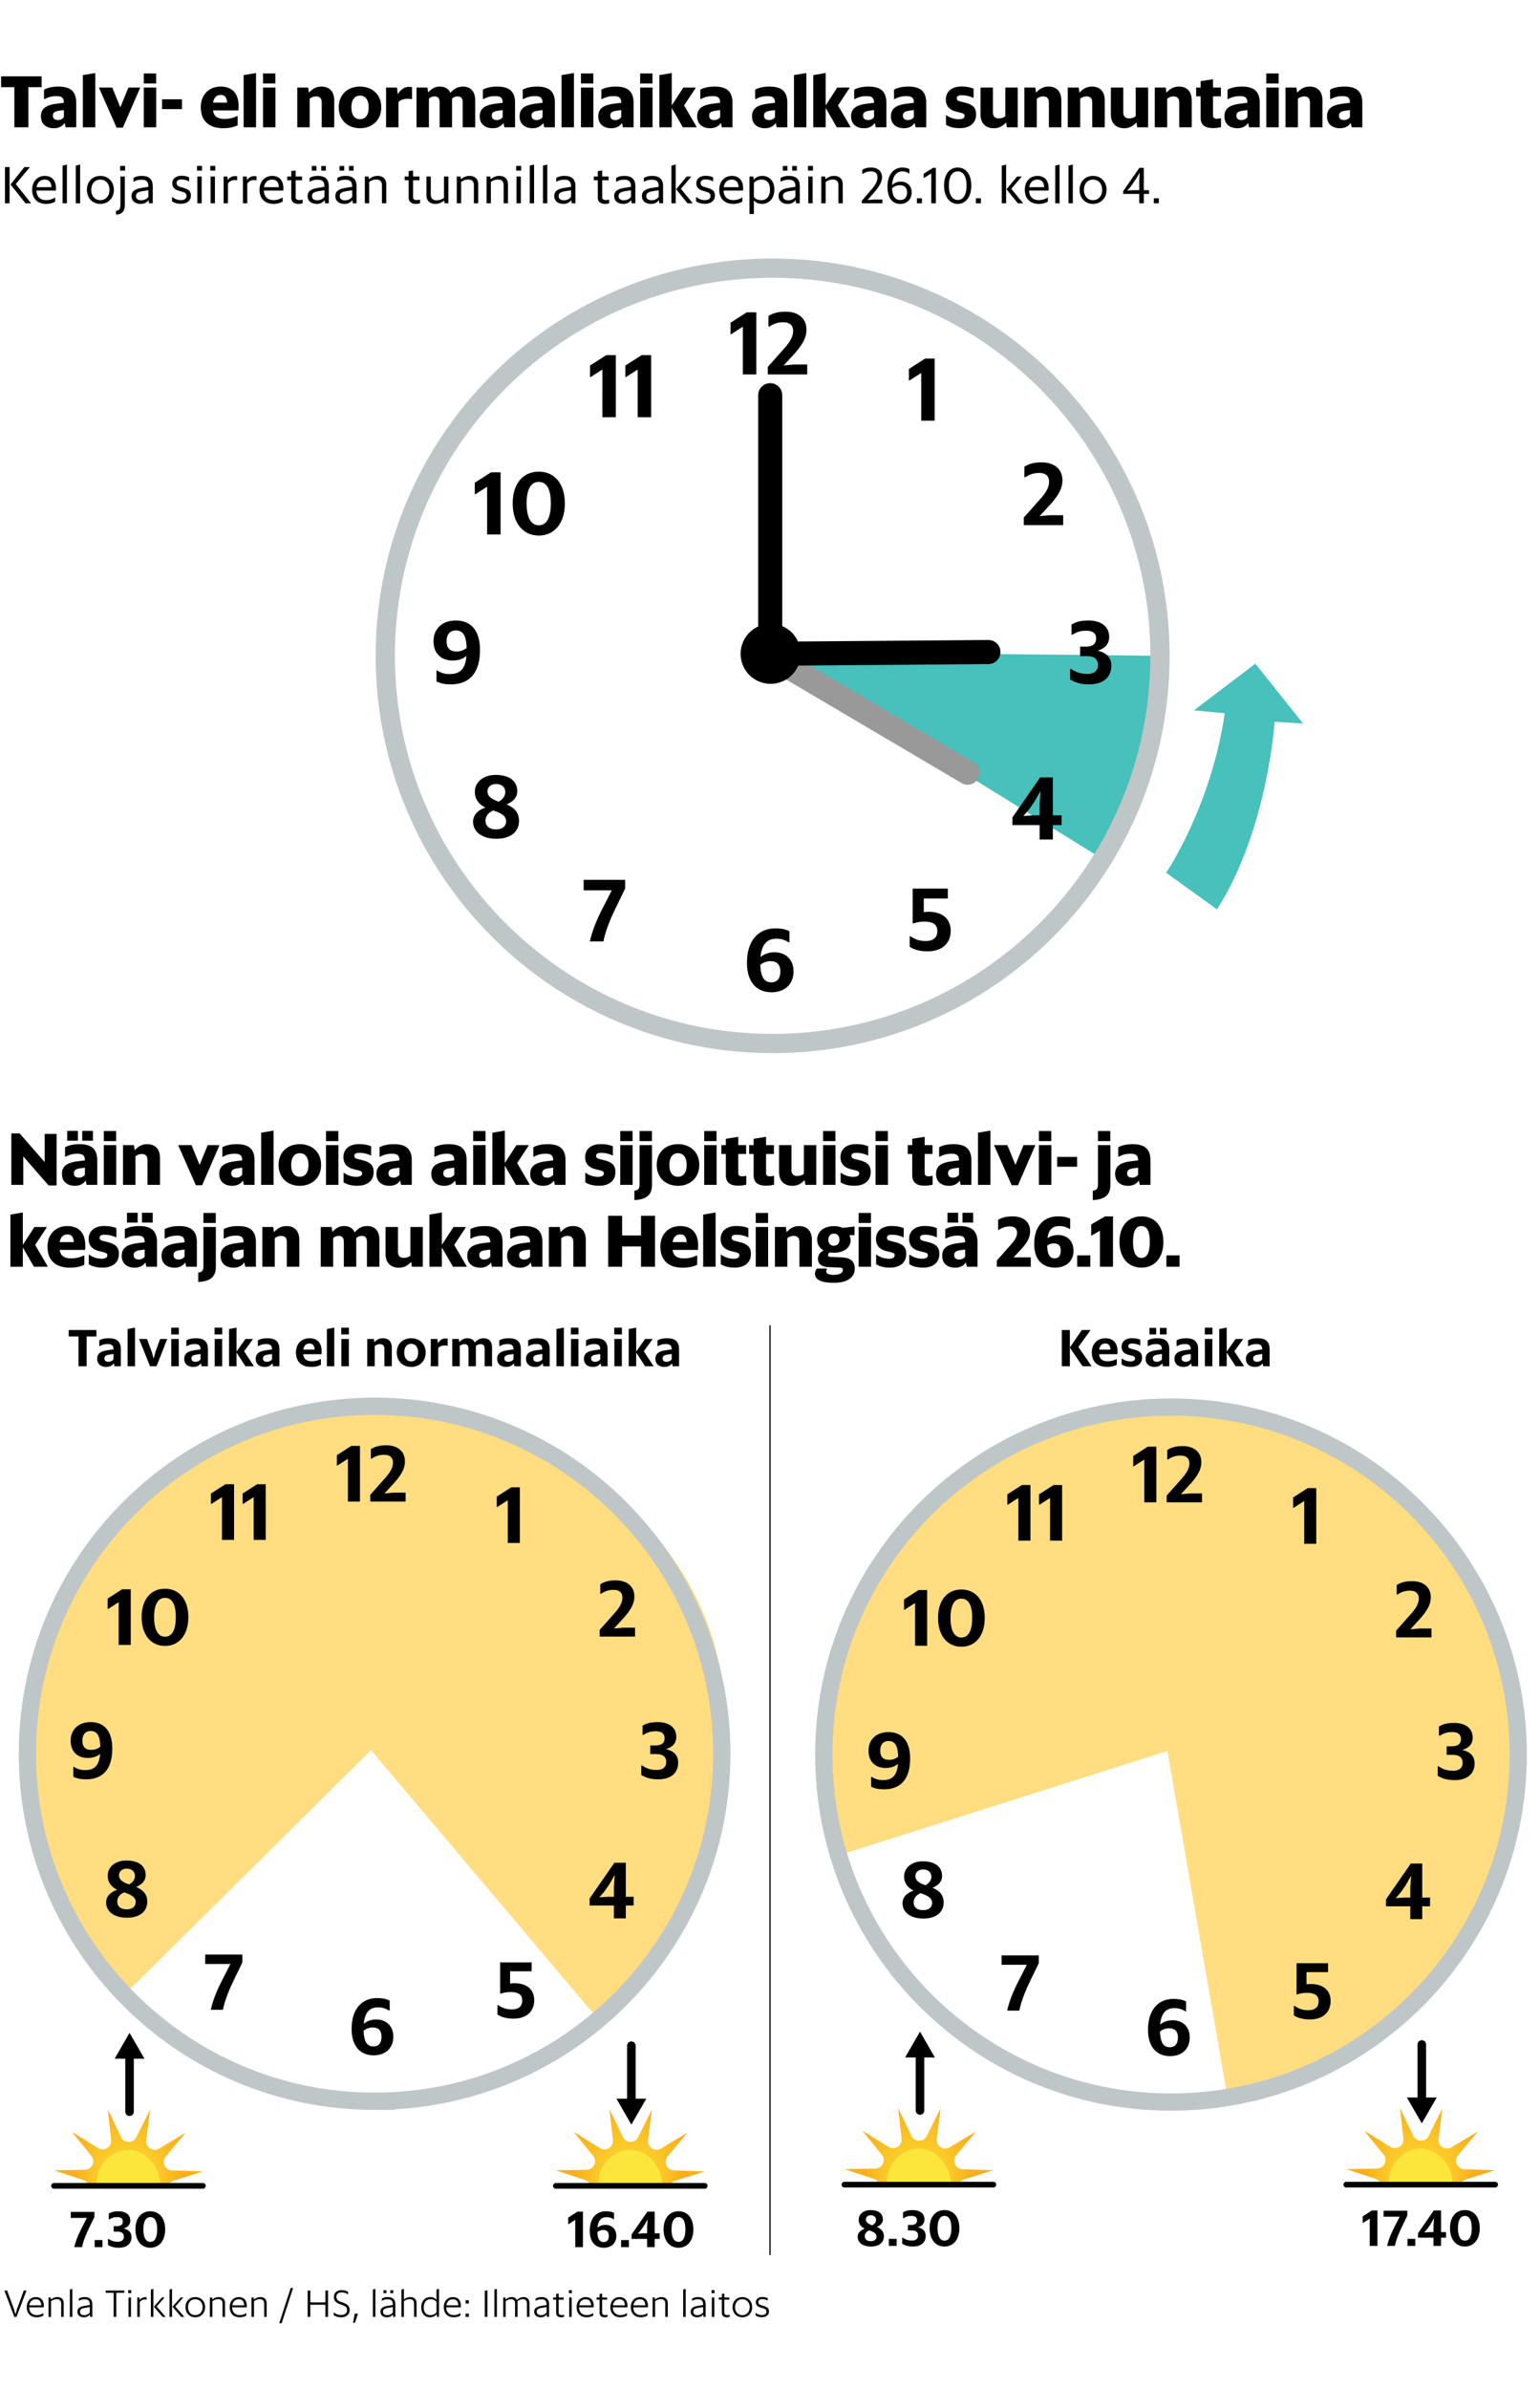
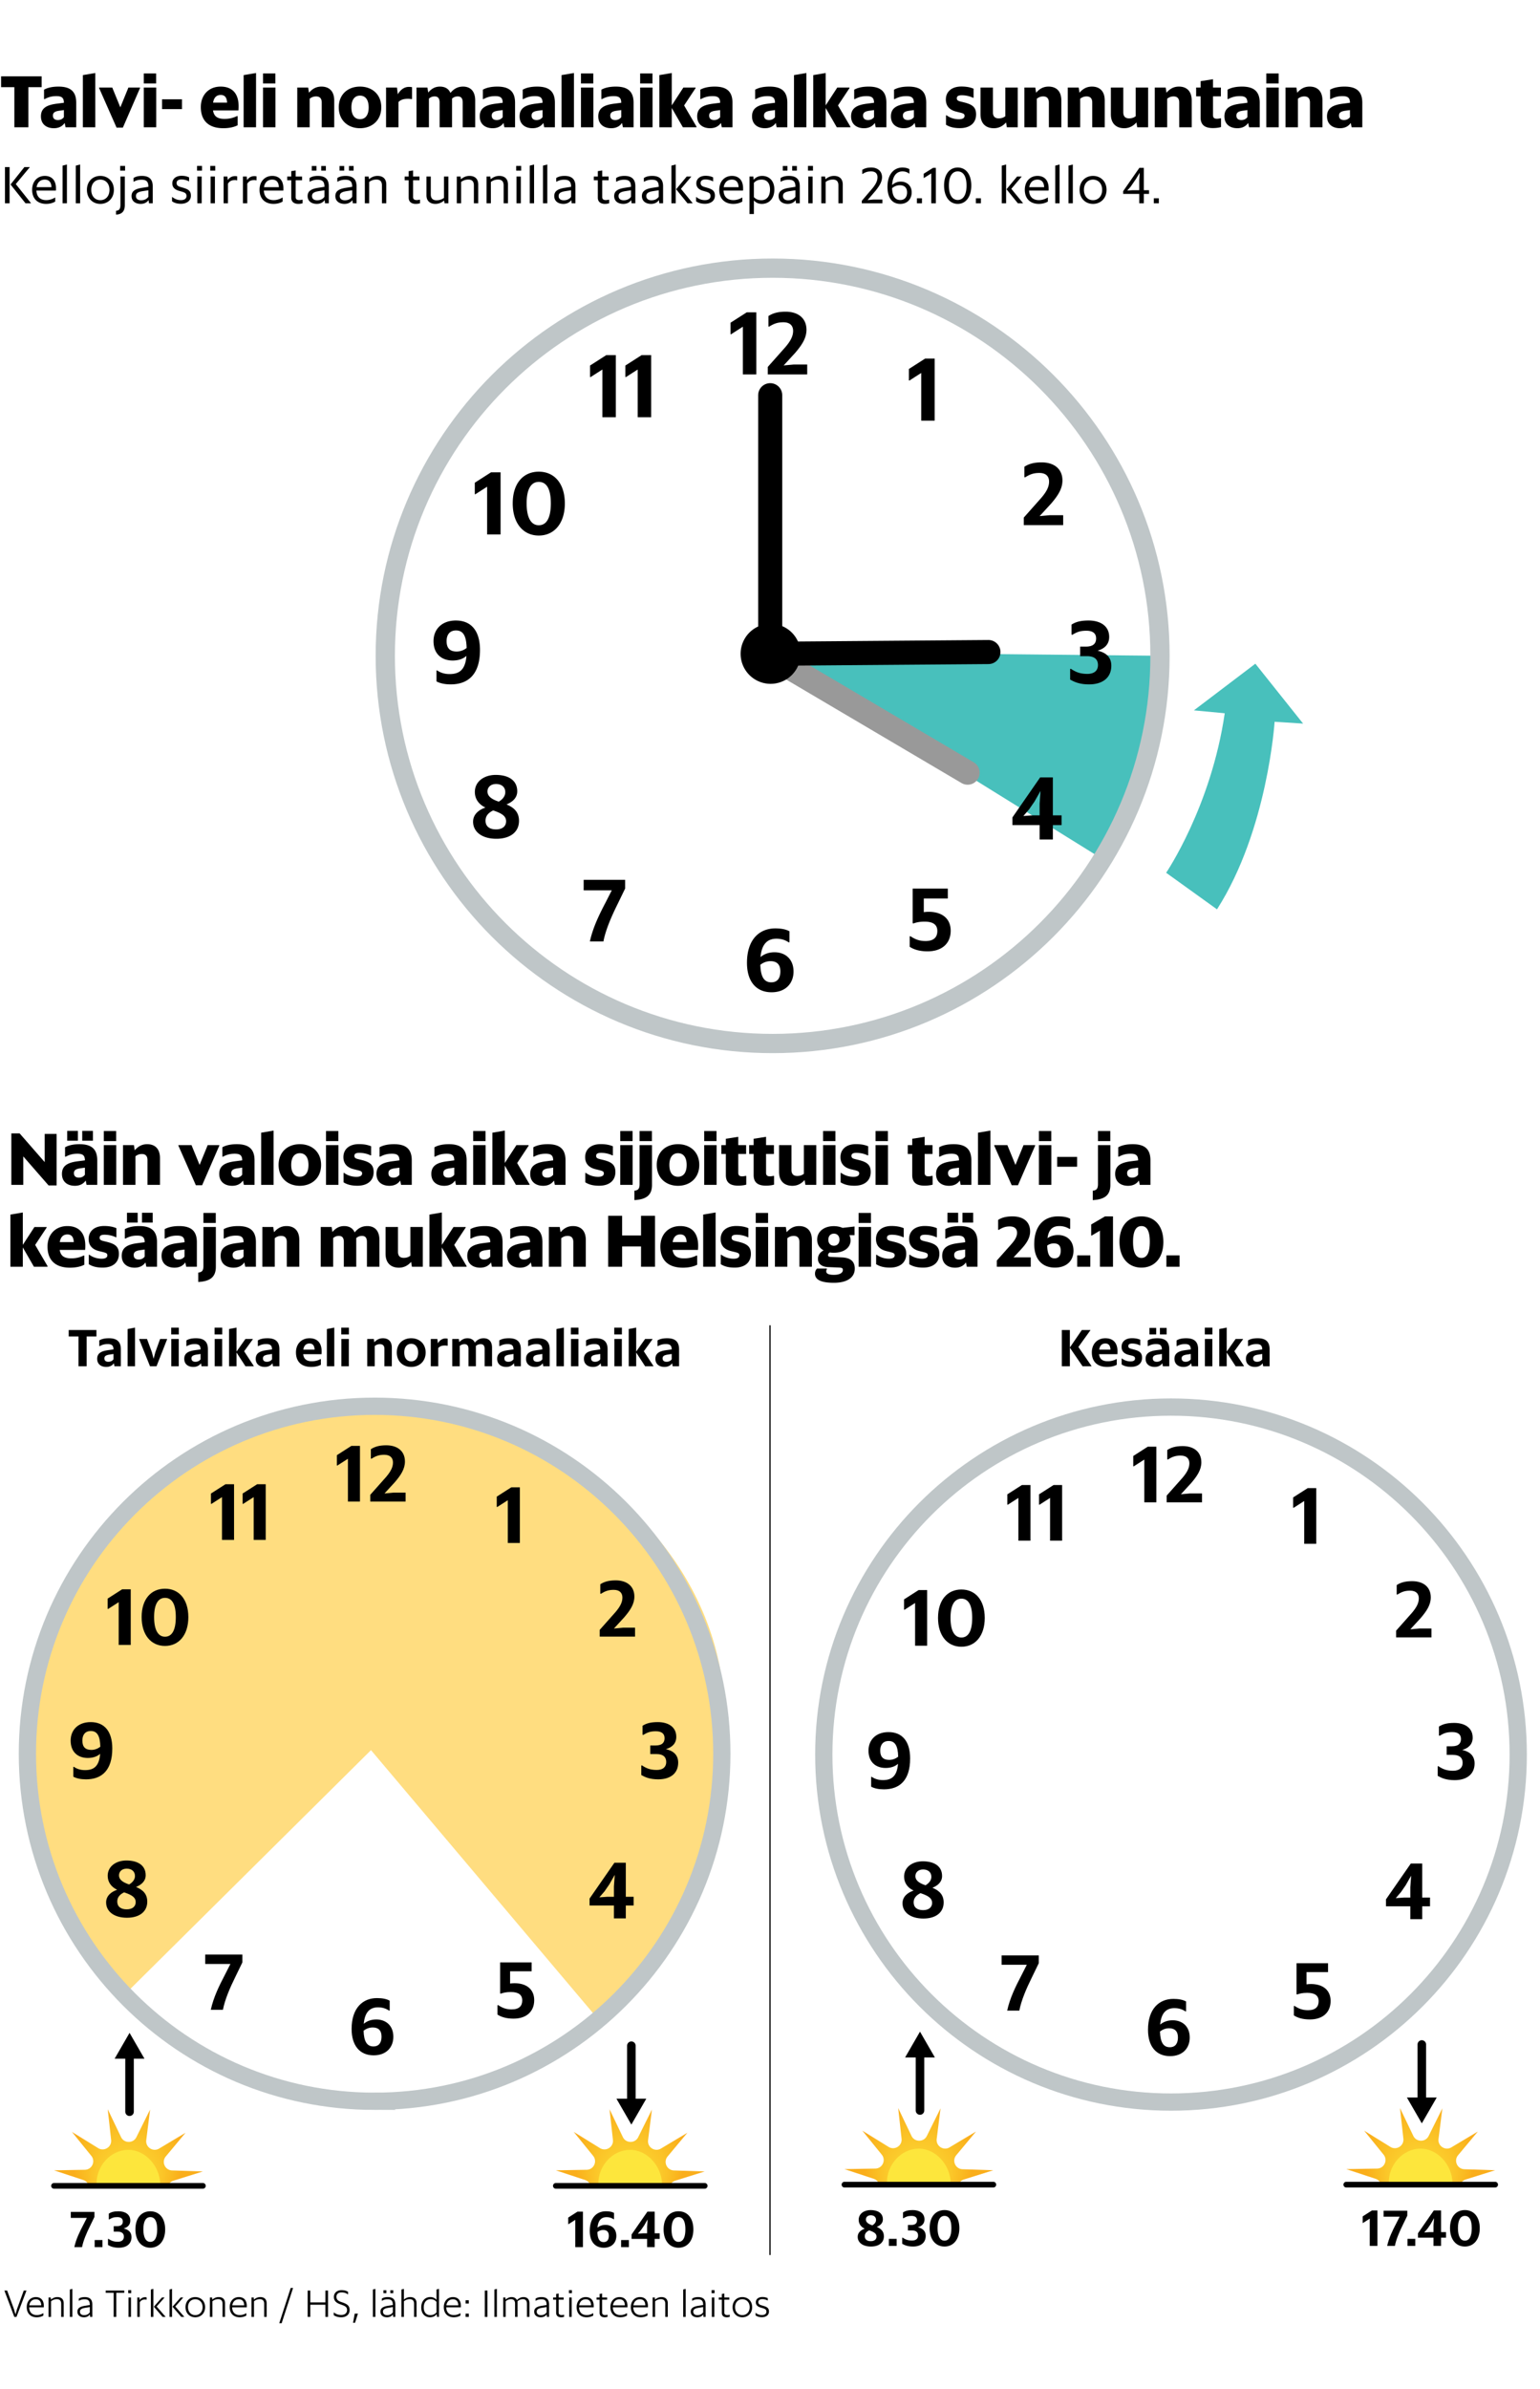
<svg xmlns="http://www.w3.org/2000/svg" xmlns:xlink="http://www.w3.org/1999/xlink" viewBox="0 0 320 496.029">
  <defs>
    <radialGradient id="radial-gradient" cx="26.508" cy="448.256" r="11.509" fx="26.508" fy="456.461" gradientUnits="userSpaceOnUse">
      <stop offset="0" stop-color="#fde63c" />
      <stop offset=".295" stop-color="#fcd934" />
      <stop offset=".829" stop-color="#fab921" />
      <stop offset="1" stop-color="#faae1b" />
    </radialGradient>
    <radialGradient xlink:href="#radial-gradient" id="radial-gradient1" cx="130.782" r="11.509" fx="130.782" fy="456.461" />
    <radialGradient xlink:href="#radial-gradient" id="radial-gradient2" cx="190.756" cy="448.006" r="11.509" fx="190.756" fy="456.21" />
    <radialGradient xlink:href="#radial-gradient" id="radial-gradient3" cx="295.03" cy="448.006" r="11.509" fx="295.03" fy="456.21" />
    <style>.st0,.st1,.st2,.st4,.st7,.st8,.st9{fill:none}.st0,.st1,.st2,.st7,.st9{stroke-linecap:round}.st0,.st1,.st7,.st9{stroke:#000}.st0{stroke-width:5px}.st0,.st7{stroke-linejoin:bevel}.st10{fill:#ffcb04}.st1{stroke-width:1.776px}.st1,.st9{stroke-linejoin:round}.st2{stroke:#999}.st2,.st7{stroke-width:4.482px}.st8{stroke-miterlimit:10;stroke:#bfc6c8;stroke-width:3.586px}.st17{fill:#fde63c}.st20{fill:#ffdd80}.st9{stroke-width:1.184px}</style>
  </defs>
  <g style="isolation:isolate">
    <g id="Layer_1">
-       <path d="M-8.333-6.359h338.667V509H-8.333z" style="fill:#fff" />
+       <path d="M-8.333-6.359h338.667H-8.333z" style="fill:#fff" />
      <path d="M.224 15.85h8.43v2.25h-2.76v8.324H2.985v-8.325H.225zM13.44 25.524c-.405.585-1.08 1.095-2.25 1.095-1.53 0-2.685-.825-2.685-2.46 0-1.725 1.215-2.355 3.24-2.625l1.53-.195c0-1.05-.466-1.38-1.56-1.38-1.125 0-1.815.285-2.46.63l-.105-.03v-1.935c.645-.375 1.635-.645 3-.645 2.4 0 3.69.93 3.69 3.36v5.085h-2.22zm-.166-1.2v-1.47l-.974.135c-.915.135-1.305.405-1.305 1.005 0 .555.315.93 1.035.93.57 0 .975-.24 1.244-.6M17.22 15.594l2.579-.435v11.265h-2.58zM20.594 18.28v-.106h2.73l1.68 4.11 1.68-4.11h2.414v.105L25.53 26.5h-1.306zM29.879 15.25h2.565v2.084H29.88zm0 2.924h2.58v8.25h-2.58zM33.675 20.62h4.14v2.04h-4.14zM41.73 22.224c0-2.49 1.634-4.245 4.124-4.245 2.415 0 4.005 1.47 3.69 4.95h-5.28c.196 1.245.93 1.755 2.385 1.755 1.156 0 1.906-.255 2.625-.6l.105.045v1.875c-.555.3-1.545.615-2.97.615-3.165 0-4.68-1.665-4.68-4.395m2.55-.915h2.91c-.06-1.065-.465-1.59-1.321-1.59-.854 0-1.41.495-1.59 1.59ZM50.624 15.594l2.579-.435v11.265h-2.58zM54.659 15.25h2.565v2.084H54.66zm0 2.924h2.58v8.25h-2.58zM61.77 18.174h2.264l.165 1.08c.57-.645 1.32-1.275 2.595-1.275 1.53 0 2.655.87 2.655 2.895v5.55h-2.596v-5.13c0-.93-.48-1.275-1.17-1.275-.524 0-.944.165-1.335.48v5.925H61.77zM70.393 22.284c0-2.685 1.89-4.305 4.41-4.305s4.425 1.62 4.425 4.305-1.905 4.335-4.424 4.335-4.41-1.65-4.41-4.335m6.21.015c0-1.65-.72-2.445-1.8-2.445-1.065 0-1.785.795-1.785 2.445s.72 2.445 1.786 2.445c1.08 0 1.8-.795 1.8-2.445M80.219 18.174h2.264l.18 1.41c.42-.765 1.2-1.545 2.295-1.545.255 0 .495.03.66.06v2.43l-.09.06a3.4 3.4 0 0 0-.72-.075c-.93 0-1.53.18-2.01.675v5.235h-2.58zM86.549 18.174h2.264l.165 1.035c.525-.615 1.26-1.23 2.43-1.23 1.005 0 1.8.405 2.19 1.32.57-.705 1.35-1.32 2.624-1.32 1.456 0 2.521.87 2.521 2.895v5.55h-2.595v-5.145c0-.93-.405-1.26-1.02-1.26-.51 0-.84.15-1.2.45v5.955h-2.58v-5.145c0-.93-.405-1.26-1.02-1.26-.51 0-.84.15-1.2.45v5.955h-2.58zM104.623 25.524c-.404.585-1.08 1.095-2.25 1.095-1.53 0-2.685-.825-2.685-2.46 0-1.725 1.215-2.355 3.24-2.625l1.53-.195c0-1.05-.465-1.38-1.56-1.38-1.125 0-1.814.285-2.46.63l-.104-.03v-1.935c.644-.375 1.635-.645 3-.645 2.4 0 3.69.93 3.69 3.36v5.085h-2.22zm-.165-1.2v-1.47l-.975.135c-.915.135-1.304.405-1.304 1.005 0 .555.314.93 1.035.93.569 0 .974-.24 1.244-.6M112.902 25.524c-.404.585-1.079 1.095-2.249 1.095-1.53 0-2.685-.825-2.685-2.46 0-1.725 1.214-2.355 3.24-2.625l1.53-.195c0-1.05-.466-1.38-1.56-1.38-1.125 0-1.815.285-2.46.63l-.105-.03v-1.935c.645-.375 1.635-.645 3-.645 2.4 0 3.69.93 3.69 3.36v5.085h-2.22zm-.165-1.2v-1.47l-.974.135c-.916.135-1.305.405-1.305 1.005 0 .555.314.93 1.035.93.57 0 .975-.24 1.244-.6M116.683 15.594l2.58-.435v11.265h-2.58zM120.718 15.25h2.565v2.084h-2.565zm0 2.924h2.58v8.25h-2.58zM129.252 25.524c-.405.585-1.08 1.095-2.25 1.095-1.53 0-2.685-.825-2.685-2.46 0-1.725 1.215-2.355 3.24-2.625l1.53-.195c0-1.05-.465-1.38-1.56-1.38-1.125 0-1.814.285-2.46.63l-.104-.03v-1.935c.644-.375 1.635-.645 3-.645 2.4 0 3.69.93 3.69 3.36v5.085h-2.22zm-.165-1.2v-1.47l-.975.135c-.915.135-1.304.405-1.304 1.005 0 .555.314.93 1.035.93.569 0 .974-.24 1.244-.6M133.017 15.25h2.566v2.084h-2.566zm0 2.924h2.58v8.25h-2.58zM139.587 22.419v4.005h-2.58v-10.83l2.58-.435v6.72l2.415-3.705h2.535v.12l-2.385 3.6 2.58 4.41v.12h-2.835zM149.802 25.524c-.405.585-1.08 1.095-2.25 1.095-1.53 0-2.685-.825-2.685-2.46 0-1.725 1.215-2.355 3.24-2.625l1.53-.195c0-1.05-.465-1.38-1.56-1.38-1.125 0-1.814.285-2.46.63l-.104-.03v-1.935c.644-.375 1.634-.645 3-.645 2.399 0 3.689.93 3.689 3.36v5.085h-2.22zm-.165-1.2v-1.47l-.975.135c-.915.135-1.305.405-1.305 1.005 0 .555.315.93 1.035.93.57 0 .975-.24 1.245-.6M161.202 25.524c-.405.585-1.08 1.095-2.25 1.095-1.53 0-2.685-.825-2.685-2.46 0-1.725 1.214-2.355 3.24-2.625l1.53-.195c0-1.05-.465-1.38-1.56-1.38-1.125 0-1.815.285-2.46.63l-.105-.03v-1.935c.645-.375 1.635-.645 3-.645 2.4 0 3.69.93 3.69 3.36v5.085h-2.22zm-.166-1.2v-1.47l-.974.135c-.915.135-1.305.405-1.305 1.005 0 .555.315.93 1.035.93.57 0 .975-.24 1.244-.6M164.983 15.594l2.579-.435v11.265h-2.58zM171.567 22.419v4.005h-2.58v-10.83l2.58-.435v6.72l2.415-3.705h2.535v.12l-2.385 3.6 2.58 4.41v.12h-2.835zM181.782 25.524c-.405.585-1.08 1.095-2.25 1.095-1.53 0-2.685-.825-2.685-2.46 0-1.725 1.215-2.355 3.24-2.625l1.53-.195c0-1.05-.465-1.38-1.56-1.38-1.125 0-1.814.285-2.46.63l-.104-.03v-1.935c.644-.375 1.634-.645 3-.645 2.399 0 3.689.93 3.689 3.36v5.085h-2.22zm-.166-1.2v-1.47l-.974.135c-.915.135-1.305.405-1.305 1.005 0 .555.315.93 1.035.93.57 0 .975-.24 1.244-.6M190.06 25.524c-.403.585-1.078 1.095-2.248 1.095-1.53 0-2.686-.825-2.686-2.46 0-1.725 1.215-2.355 3.24-2.625l1.53-.195c0-1.05-.465-1.38-1.56-1.38-1.125 0-1.814.285-2.46.63l-.104-.03v-1.935c.644-.375 1.635-.645 3-.645 2.4 0 3.69.93 3.69 3.36v5.085h-2.22zm-.164-1.2v-1.47l-.975.135c-.915.135-1.304.405-1.304 1.005 0 .555.314.93 1.035.93.569 0 .974-.24 1.244-.6M196.57 25.899v-1.935l.09-.045c.676.51 1.591.84 2.58.84.811 0 1.186-.27 1.186-.705 0-.39-.226-.51-.96-.69l-.735-.18c-1.305-.315-2.19-1.065-2.19-2.52 0-1.635 1.215-2.7 3.225-2.7 1.094 0 1.904.18 2.535.45v1.86l-.09.045c-.57-.3-1.426-.54-2.37-.54-.78 0-1.02.24-1.02.63 0 .375.225.54.78.675l.734.18c1.68.42 2.49.975 2.49 2.49 0 1.8-1.29 2.85-3.375 2.85-1.394 0-2.22-.3-2.88-.705ZM209.051 25.419c-.57.645-1.364 1.2-2.534 1.2-1.636 0-2.776-.93-2.776-2.895v-5.55h2.58v5.13c0 .93.48 1.275 1.2 1.275.525 0 .975-.135 1.38-.45v-5.955h2.58v8.25h-2.265zM212.862 18.174h2.264l.165 1.08c.57-.645 1.32-1.275 2.595-1.275 1.53 0 2.655.87 2.655 2.895v5.55h-2.595v-5.13c0-.93-.48-1.275-1.17-1.275-.525 0-.945.165-1.335.48v5.925h-2.58zM221.876 18.174h2.265l.165 1.08c.57-.645 1.32-1.275 2.595-1.275 1.53 0 2.655.87 2.655 2.895v5.55h-2.596v-5.13c0-.93-.48-1.275-1.17-1.275-.524 0-.944.165-1.335.48v5.925h-2.579zM236.14 25.419c-.57.645-1.364 1.2-2.534 1.2-1.636 0-2.776-.93-2.776-2.895v-5.55h2.58v5.13c0 .93.48 1.275 1.2 1.275.525 0 .975-.135 1.38-.45v-5.955h2.58v8.25h-2.265zM239.952 18.174h2.264l.165 1.08c.57-.645 1.32-1.275 2.595-1.275 1.53 0 2.655.87 2.655 2.895v5.55h-2.596v-5.13c0-.93-.48-1.275-1.17-1.275-.524 0-.944.165-1.335.48v5.925h-2.579zM248.545 18.174h.93v-1.32l2.581-.405v1.725h1.635v1.83h-1.635v3.9c0 .555.27.75.81.75.285 0 .585-.06.764-.105l.09.045v1.785c-.39.12-1.02.21-1.68.21-1.44 0-2.564-.465-2.564-2.19v-4.395h-.93zM259.36 25.524c-.405.585-1.08 1.095-2.25 1.095-1.53 0-2.685-.825-2.685-2.46 0-1.725 1.215-2.355 3.24-2.625l1.53-.195c0-1.05-.465-1.38-1.56-1.38-1.125 0-1.814.285-2.46.63l-.104-.03v-1.935c.644-.375 1.634-.645 3-.645 2.399 0 3.69.93 3.69 3.36v5.085h-2.22zm-.165-1.2v-1.47l-.975.135c-.915.135-1.305.405-1.305 1.005 0 .555.315.93 1.036.93.569 0 .974-.24 1.244-.6M263.125 15.25h2.566v2.084h-2.566zm0 2.924h2.58v8.25h-2.58zM267.116 18.174h2.264l.165 1.08c.57-.645 1.32-1.275 2.595-1.275 1.53 0 2.655.87 2.655 2.895v5.55H272.2v-5.13c0-.93-.479-1.275-1.17-1.275-.524 0-.944.165-1.334.48v5.925h-2.58zM280.675 25.524c-.404.585-1.079 1.095-2.249 1.095-1.53 0-2.685-.825-2.685-2.46 0-1.725 1.214-2.355 3.24-2.625l1.53-.195c0-1.05-.466-1.38-1.56-1.38-1.126 0-1.815.285-2.46.63l-.105-.03v-1.935c.645-.375 1.635-.645 3-.645 2.4 0 3.69.93 3.69 3.36v5.085h-2.22zm-.165-1.2v-1.47l-.974.135c-.915.135-1.305.405-1.305 1.005 0 .555.314.93 1.035.93.57 0 .975-.24 1.244-.6M1.034 34.685h.957v7.525h-.957zm1.155 3.619 2.882-3.62h1.1v.055l-2.893 3.477 3.147 3.938v.056H5.303zM6.677 39.415c0-1.738 1.089-2.894 2.64-2.894 1.364 0 2.464.848 2.299 3.048H7.567c.056 1.32.825 1.98 2.047 1.98a3.4 3.4 0 0 0 1.815-.539l.045.022v.814c-.342.22-1.002.485-1.893.485-1.782 0-2.904-1.1-2.904-2.916m.923-.55h3.092c-.033-1.034-.517-1.573-1.387-1.573-.934 0-1.54.572-1.705 1.573M13.002 34.387l.902-.23v8.052h-.902zM15.752 34.387l.902-.23v8.052h-.902zM18.062 39.415c0-1.749 1.2-2.894 2.783-2.894 1.595 0 2.817 1.145 2.817 2.894 0 1.76-1.222 2.916-2.816 2.916-1.584 0-2.784-1.156-2.784-2.916m4.687 0c0-1.31-.815-2.123-1.903-2.123s-1.882.814-1.882 2.123c0 1.331.793 2.146 1.882 2.146s1.903-.815 1.903-2.146M24.111 43.76c.595-.054.913-.307.913-1.242v-5.864h.913v5.919c0 1.353-.66 1.925-1.826 1.99zm.859-9.307h1.023v.968H24.97zM30.877 41.539c-.286.406-.792.792-1.64.792-1.1 0-1.903-.573-1.903-1.629 0-1.144.969-1.518 2.233-1.716l1.266-.198v-.033c0-1.1-.473-1.441-1.43-1.441-.65 0-1.09.132-1.618.418l-.044-.022v-.748c.44-.297.99-.44 1.738-.44 1.398 0 2.256.594 2.256 2.145v3.543h-.78zm-.044-.683v-1.353l-1.057.165c-1.066.154-1.528.418-1.528 1.034 0 .528.362.88 1.066.88.738 0 1.222-.308 1.519-.726M35.749 41.792v-.88l.044-.012c.517.396 1.034.65 1.805.65.737 0 1.155-.32 1.155-.848 0-.517-.276-.715-.969-.913l-.571-.165c-.87-.242-1.409-.726-1.409-1.551 0-.98.792-1.574 1.915-1.574.704 0 1.176.133 1.573.33v.804l-.033.022a3.26 3.26 0 0 0-1.563-.396c-.715 0-1 .319-1 .737 0 .45.274.671.77.814l.572.165c1.089.319 1.628.649 1.628 1.65 0 1.144-.98 1.684-2.058 1.684-.88 0-1.441-.22-1.86-.518ZM40.941 34.453h1.034v.968h-1.034zm.066 2.2h.902v5.556h-.902zM43.691 34.453h1.034v.968h-1.034zm.066 2.2h.902v5.556h-.902zM46.463 36.654h.792l.077.748c.308-.507.825-.837 1.518-.837.165 0 .276.012.44.045v.814l-.055.033a1.1 1.1 0 0 0-.395-.066c-.727 0-1.134.209-1.475.748v4.07h-.902zM50.477 36.654h.792l.078.748c.308-.507.825-.837 1.518-.837.165 0 .276.012.44.045v.814l-.055.033a1.1 1.1 0 0 0-.396-.066c-.726 0-1.133.209-1.474.748v4.07h-.903zM53.933 39.415c0-1.738 1.088-2.894 2.64-2.894 1.363 0 2.464.848 2.299 3.048h-4.049c.056 1.32.825 1.98 2.047 1.98a3.4 3.4 0 0 0 1.815-.539l.044.022v.814c-.341.22-1.002.485-1.892.485-1.782 0-2.905-1.1-2.905-2.916m.923-.55h3.092c-.033-1.034-.518-1.573-1.387-1.573-.934 0-1.54.572-1.705 1.573M59.684 36.654h.837v-1.122l.913-.143v1.265h1.331v.77h-1.33v3.487c0 .462.285.627.747.627.21 0 .473-.044.649-.088l.045.022v.726c-.21.077-.54.132-.892.132-.759 0-1.463-.34-1.463-1.287v-3.62h-.837zM67.462 41.539c-.286.406-.792.792-1.64.792-1.1 0-1.903-.573-1.903-1.629 0-1.144.969-1.518 2.233-1.716l1.266-.198v-.033c0-1.1-.473-1.441-1.43-1.441-.65 0-1.09.132-1.618.418l-.044-.022v-.748c.44-.297.99-.44 1.738-.44 1.398 0 2.256.594 2.256 2.145v3.543h-.78zm-2.674-7.075h.969v.957h-.97zm2.63 6.392v-1.353l-1.057.165c-1.066.154-1.528.418-1.528 1.034 0 .528.362.88 1.066.88.738 0 1.222-.308 1.519-.726Zm-.671-6.392h.968v.957h-.968zM73.226 41.539c-.286.406-.792.792-1.64.792-1.099 0-1.903-.573-1.903-1.629 0-1.144.97-1.518 2.234-1.716l1.265-.198v-.033c0-1.1-.472-1.441-1.43-1.441-.649 0-1.09.132-1.617.418l-.044-.022v-.748c.44-.297.99-.44 1.738-.44 1.398 0 2.256.594 2.256 2.145v3.543h-.781zm-2.673-7.075h.968v.957h-.968zm2.63 6.392v-1.353l-1.057.165c-1.067.154-1.528.418-1.528 1.034 0 .528.362.88 1.066.88.737 0 1.222-.308 1.519-.726Zm-.671-6.392h.967v.957h-.967zM75.81 36.654h.792l.067.56c.451-.373 1-.693 1.782-.693 1.145 0 1.815.628 1.815 1.794v3.894h-.902v-3.707c0-.968-.528-1.221-1.144-1.221-.594 0-1.056.165-1.507.495v4.433h-.902zM84.083 36.654h.836v-1.122l.913-.143v1.265h1.33v.77h-1.33v3.487c0 .462.286.627.748.627.209 0 .473-.044.648-.088l.045.022v.726c-.21.077-.539.132-.891.132-.76 0-1.463-.34-1.463-1.287v-3.62h-.836zM92.288 41.637c-.462.374-1.045.694-1.815.694-1.133 0-1.859-.627-1.859-1.783v-3.894h.901v3.707c0 .957.562 1.222 1.189 1.222.605 0 1.089-.177 1.552-.495v-4.434h.913v5.556h-.793zM94.917 36.654h.792l.066.56c.451-.373 1.001-.693 1.782-.693 1.145 0 1.816.628 1.816 1.794v3.894h-.903v-3.707c0-.968-.528-1.221-1.144-1.221-.594 0-1.056.165-1.507.495v4.433h-.902zM101.099 36.654h.791l.067.56c.451-.373 1-.693 1.782-.693 1.145 0 1.816.628 1.816 1.794v3.894h-.903v-3.707c0-.968-.528-1.221-1.144-1.221-.594 0-1.056.165-1.507.495v4.433h-.902zM107.26 34.453h1.034v.968h-1.034zm.065 2.2h.902v5.556h-.902zM110.075 34.387l.902-.23v8.052h-.902zM112.825 34.387l.902-.23v8.052h-.902zM118.71 41.539c-.285.406-.791.792-1.639.792-1.1 0-1.903-.573-1.903-1.629 0-1.144.969-1.518 2.233-1.716l1.266-.198v-.033c0-1.1-.473-1.441-1.43-1.441-.65 0-1.09.132-1.618.418l-.044-.022v-.748c.44-.297.99-.44 1.738-.44 1.398 0 2.256.594 2.256 2.145v3.543h-.78l-.078-.671Zm-.043-.683v-1.353l-1.057.165c-1.066.154-1.528.418-1.528 1.034 0 .528.362.88 1.066.88.738 0 1.222-.308 1.519-.726ZM123.386 36.654h.836v-1.122l.913-.143v1.265h1.33v.77h-1.33v3.487c0 .462.286.627.748.627.209 0 .472-.044.648-.088l.045.022v.726c-.21.077-.54.132-.892.132-.759 0-1.463-.34-1.463-1.287v-3.62h-.836zM131.162 41.539c-.286.406-.792.792-1.64.792-1.1 0-1.903-.573-1.903-1.629 0-1.144.969-1.518 2.233-1.716l1.266-.198v-.033c0-1.1-.473-1.441-1.43-1.441-.65 0-1.09.132-1.618.418l-.044-.022v-.748c.44-.297.99-.44 1.738-.44 1.398 0 2.256.594 2.256 2.145v3.543h-.78zm-.044-.683v-1.353l-1.057.165c-1.066.154-1.528.418-1.528 1.034 0 .528.362.88 1.067.88.737 0 1.221-.308 1.518-.726M136.926 41.539c-.286.406-.792.792-1.64.792-1.1 0-1.903-.573-1.903-1.629 0-1.144.968-1.518 2.233-1.716l1.266-.198v-.033c0-1.1-.473-1.441-1.431-1.441-.648 0-1.089.132-1.617.418l-.044-.022v-.748c.44-.297.99-.44 1.738-.44 1.398 0 2.256.594 2.256 2.145v3.543h-.781zm-.044-.683v-1.353l-1.057.165c-1.066.154-1.528.418-1.528 1.034 0 .528.362.88 1.066.88.737 0 1.222-.308 1.519-.726M139.51 34.387l.903-.23v8.052h-.902zm.98 4.907 2.2-2.64h.936v.044l-2.135 2.508 2.42 2.948v.055h-1.056zM144.637 41.792v-.88l.043-.012c.518.396 1.035.65 1.805.65.737 0 1.155-.32 1.155-.848 0-.517-.275-.715-.968-.913l-.572-.165c-.869-.242-1.408-.726-1.408-1.551 0-.98.792-1.574 1.914-1.574.704 0 1.177.133 1.574.33v.804l-.034.022a3.26 3.26 0 0 0-1.562-.396c-.715 0-1.001.319-1.001.737 0 .45.275.671.77.814l.573.165c1.089.319 1.628.649 1.628 1.65 0 1.144-.98 1.684-2.058 1.684-.88 0-1.441-.22-1.86-.518M149.455 39.415c0-1.738 1.089-2.894 2.64-2.894 1.364 0 2.464.848 2.3 3.048h-4.05c.056 1.32.826 1.98 2.047 1.98a3.4 3.4 0 0 0 1.815-.539l.044.022v.814c-.341.22-1.001.485-1.892.485-1.782 0-2.904-1.1-2.904-2.916m.924-.55h3.092c-.034-1.034-.518-1.573-1.387-1.573-.935 0-1.54.572-1.705 1.573M155.735 36.654h.804l.065.67c.43-.505 1.001-.802 1.772-.802 1.486 0 2.53 1.056 2.53 2.816 0 1.815-1.034 2.993-2.607 2.993-.704 0-1.244-.265-1.65-.726v2.838h-.914zm.913 1.32v2.948c.397.418.859.639 1.585.639.99 0 1.771-.716 1.771-2.223 0-1.452-.792-2.046-1.727-2.046-.781 0-1.232.253-1.629.681ZM165.329 41.539c-.287.406-.793.792-1.64.792-1.1 0-1.903-.573-1.903-1.629 0-1.144.968-1.518 2.233-1.716l1.266-.198v-.033c0-1.1-.473-1.441-1.431-1.441-.649 0-1.089.132-1.617.418l-.044-.022v-.748c.44-.297.99-.44 1.738-.44 1.398 0 2.256.594 2.256 2.145v3.543h-.781zm-2.674-7.075h.968v.957h-.968zm2.63 6.392v-1.353l-1.057.165c-1.067.154-1.528.418-1.528 1.034 0 .528.362.88 1.066.88.737 0 1.222-.308 1.519-.726m-.671-6.392h.967v.957h-.967zM167.891 34.453h1.034v.968h-1.034zm.065 2.2h.903v5.556h-.903zM170.662 36.654h.792l.067.56c.451-.373 1-.693 1.782-.693 1.144 0 1.815.628 1.815 1.794v3.894h-.902v-3.707c0-.968-.528-1.221-1.144-1.221-.594 0-1.056.165-1.507.495v4.433h-.903zM179.078 41.692l2.277-2.673c.616-.781.98-1.452.98-2.222 0-.671-.364-1.21-1.321-1.21-.792 0-1.222.186-1.805.55l-.044-.022v-.847c.473-.298 1.013-.485 1.904-.485 1.254 0 2.21.737 2.21 2.003 0 1-.593 1.87-1.341 2.816l-1.661 1.937 1.188-.11h1.892v.78h-4.28zM184.412 38.799c0-2.706 1.42-4.016 3.102-4.016.55 0 1.057.11 1.453.341v.902l-.056.023c-.319-.264-.792-.463-1.375-.463-1.155 0-2.057.826-2.156 2.839a2.54 2.54 0 0 1 1.804-.715c1.255 0 2.256.825 2.256 2.244 0 1.221-.781 2.377-2.365 2.377-1.739 0-2.663-1.32-2.663-3.532Zm.957.264c.055 1.595.572 2.464 1.706 2.464 1.034 0 1.408-.759 1.408-1.573 0-.979-.55-1.496-1.496-1.496-.65 0-1.178.242-1.618.605M190.528 41.165h1.046v1.045h-1.046zM193.51 36.004l-1.53.958-.043-.022v-.87l1.947-1.22h.583v7.36h-.958zM196.171 38.524c0-2.343 1.156-3.74 2.84-3.74 1.671 0 2.815 1.397 2.815 3.74s-1.144 3.806-2.816 3.806c-1.683 0-2.839-1.463-2.839-3.806m4.665 0c0-1.991-.716-2.938-1.826-2.938-1.09 0-1.838.947-1.838 2.938s.748 2.993 1.838 2.993c1.11 0 1.826-1.002 1.826-2.993M202.782 41.165h1.045v1.045h-1.045zM208.16 34.387l.903-.23v8.052h-.902zm.98 4.907 2.2-2.64h.936v.044l-2.135 2.508 2.42 2.948v.055h-1.056zM212.946 39.415c0-1.738 1.089-2.894 2.64-2.894 1.364 0 2.464.848 2.299 3.048h-4.049c.056 1.32.825 1.98 2.047 1.98a3.4 3.4 0 0 0 1.815-.539l.044.022v.814c-.341.22-1.001.485-1.892.485-1.782 0-2.904-1.1-2.904-2.916m.923-.55h3.092c-.033-1.034-.517-1.573-1.386-1.573-.935 0-1.54.572-1.705 1.573M219.27 34.387l.903-.23v8.052h-.902zM222.02 34.387l.903-.23v8.052h-.902zM224.331 39.415c0-1.749 1.2-2.894 2.784-2.894 1.594 0 2.816 1.145 2.816 2.894 0 1.76-1.222 2.916-2.816 2.916-1.584 0-2.784-1.156-2.784-2.916m4.687 0c0-1.31-.815-2.123-1.903-2.123s-1.882.814-1.882 2.123c0 1.331.793 2.146 1.882 2.146s1.903-.815 1.903-2.146M233.384 39.69l3.366-4.84h.924v4.642h1.089v.77h-1.089v1.948h-.946v-1.948h-3.344zm1.914-.198h1.43V37.38l.088-1.507-.759 1.265-1.111 1.617-.715.814zM239.752 41.165h1.046v1.045h-1.046z" />
      <path d="m242.316 136.163-82.609-.838 69.973 43.4c7.607-12.487 12.553-30.645 12.636-42.562Z" style="fill:#48c0bc" />
      <path d="M160.546 216.654c44.455 0 80.491-36.036 80.491-80.49s-36.036-80.49-80.49-80.49-80.49 36.038-80.49 80.49 36.038 80.49 80.49 80.49Z" style="fill:none;stroke-miterlimit:10;stroke-width:4px;stroke:#bfc6c8" />
      <path d="m159.205 135.733 41.863 24.689" style="fill:none;stroke-linecap:round;stroke-width:5px;stroke:#999" />
      <path d="M242.316 181.204s9.335-13.708 12.174-33.117l-6.41-.602 12.773-9.687 9.923 12.436-5.924-.382s-1.432 22.486-11.969 38.945z" style="mix-blend-mode:multiply;fill:#48c0bc" />
      <path d="M160.043 135.733V82.052M205.386 135.376l-45.343.357" class="st0" />
      <path d="M160.128 141.975a6.231 6.231 0 1 0 0-12.463 6.231 6.231 0 0 0 0 12.463M191.423 77.435l-2.467 1.58-.096-.038v-2.37l3.373-2.16h1.985v12.894h-2.795zM212.73 107.465l3.68-4.143c1.022-1.214 1.58-2.217 1.58-3.334 0-1.002-.558-1.792-2.023-1.792-1.271 0-2.023.327-2.987.924l-.115-.057v-2.159c.847-.558 1.908-.906 3.565-.906 2.602 0 4.336 1.35 4.336 3.759 0 1.753-.982 3.198-2.35 4.798l-2.391 2.602 2.101-.193h2.794v2.062h-8.19zM222.367 141.087v-2.178l.116-.077c1.04.694 1.926 1.08 3.468 1.08 1.523 0 2.197-.771 2.197-1.831s-.578-1.85-2.313-1.85h-1.387v-1.985h1.214c1.638 0 2.101-.771 2.101-1.696 0-1.022-.655-1.6-2.023-1.6-1.33 0-1.986.29-2.95.867l-.134-.077v-2.062c.847-.54 1.83-.848 3.545-.848 2.39 0 4.279 1.099 4.279 3.411 0 1.484-.906 2.41-2.408 2.852 1.811.405 2.851 1.408 2.851 3.123 0 2.409-1.715 3.874-4.625 3.874-2.023 0-3.122-.54-3.931-1.003ZM210.375 169.707l5.762-8.306h2.64v7.882h1.812v2.024h-1.811v2.987h-2.756v-2.988h-5.647zm4.144-.424h1.503v-2.389l.192-2.679-1.252 2.198-1.118 1.618-1.194 1.387zM189.027 196.571v-2.14l.116-.076c1.002.655 1.85 1.021 3.18 1.021 1.734 0 2.447-.81 2.447-2.081 0-1.31-.867-1.946-2.66-1.946-1.156 0-1.85.212-2.331.385l-.135-.077v-7.17h7.304v2.063h-4.992v2.833c.29-.04.636-.077.983-.077 2.89 0 4.606 1.465 4.606 3.931 0 2.582-1.754 4.279-4.799 4.279-1.753 0-2.93-.424-3.72-.945ZM155.215 199.903c0-4.876 2.602-7.15 5.878-7.15 1.194 0 2.178.174 2.948.598v2.274l-.134.038c-.636-.442-1.465-.77-2.564-.77-1.85 0-3.064 1.06-3.314 3.815.635-.54 1.58-1.002 2.91-1.002 2.158 0 3.95 1.35 3.95 4.009 0 2.37-1.56 4.298-4.568 4.298-3.179 0-5.106-2.217-5.106-6.11Zm2.775.405c.077 2.506.79 3.642 2.274 3.642 1.368 0 1.889-.982 1.889-2.273 0-1.427-.733-2.12-2.043-2.12-.848 0-1.542.308-2.12.75M121.28 182.67h8.615v1.812l-1.58 3.258c-1.33 2.679-2.486 5.396-2.93 7.728h-2.813c.616-2.871 1.946-5.59 3.295-8.153l1.253-2.466h-5.84zM98.305 170.599c0-1.523 1.176-2.467 2.564-2.93-1.407-.674-2.198-1.811-2.198-3.237 0-2.236 1.986-3.546 4.337-3.546 2.485 0 4.47 1.002 4.47 3.41 0 1.388-1.04 2.237-2.235 2.718 1.677.694 2.602 1.696 2.602 3.41 0 2.294-1.792 3.72-4.702 3.72s-4.838-1.387-4.838-3.546Zm4.163-2.332c-.906.444-1.58 1.079-1.58 2.12 0 1.174.81 1.811 2.197 1.811 1.368 0 2.08-.714 2.08-1.677 0-.983-.693-1.599-2.62-2.235zm1.118-1.85.057.019c.868-.52 1.35-1.194 1.35-1.966 0-1.079-.79-1.696-1.908-1.696-1.137 0-1.793.675-1.793 1.561 0 .81.598 1.523 2.294 2.082M90.698 141.473v-2.255l.116-.038c.636.443 1.484.77 2.602.77 2.062 0 3.276-.905 3.507-3.777-.598.54-1.522.964-2.871.964-2.217 0-3.97-1.31-3.97-4.028 0-2.39 1.657-4.278 4.644-4.278 3.18 0 5.01 2.139 5.01 6.109 0 5.126-2.505 7.15-6.09 7.15-1.194 0-2.196-.213-2.948-.617m6.264-6.938c-.058-2.525-.733-3.642-2.198-3.642-1.368 0-1.965.944-1.965 2.216 0 1.445.674 2.159 2.081 2.159.81 0 1.504-.29 2.082-.733M101.22 101.053l-2.467 1.58-.096-.038v-2.37l3.373-2.16h1.985v12.894h-2.795zM106.54 104.502c0-4.182 2.216-6.571 5.414-6.571s5.397 2.39 5.416 6.571c0 4.182-2.216 6.688-5.416 6.688s-5.415-2.506-5.415-6.688m7.92 0c0-2.967-.867-4.451-2.506-4.451-1.599 0-2.524 1.484-2.524 4.451 0 2.988.925 4.549 2.524 4.549 1.639 0 2.506-1.561 2.506-4.549M125.168 76.72 122.7 78.3l-.096-.038v-2.37l3.372-2.16h1.985v12.894h-2.794zM132.51 76.72l-2.466 1.58-.096-.038v-2.37l3.372-2.16h1.985v12.894h-2.794zM154.357 67.835l-2.466 1.58-.097-.038v-2.37l3.373-2.159h1.985v12.893h-2.795zM159.541 76.18l3.681-4.143c1.022-1.214 1.581-2.217 1.581-3.334 0-1.002-.56-1.792-2.023-1.792-1.273 0-2.025.327-2.988.924l-.116-.057v-2.159c.849-.558 1.908-.906 3.566-.906 2.601 0 4.336 1.35 4.336 3.759 0 1.753-.983 3.198-2.351 4.798l-2.39 2.602 2.1-.193h2.795v2.062h-8.19zM.924 475.593v-.032h.56l1.408 3.83.327 1.135.32-1.135 1.4-3.83h.552v.032l-2.064 5.436h-.456zM5.556 479.007c0-1.256.792-2.087 1.903-2.087.968 0 1.744.592 1.639 2.127h-3.03c.016 1.047.624 1.606 1.575 1.606.584 0 1.04-.199 1.344-.4l.023.017v.488c-.24.143-.727.351-1.383.351-1.255 0-2.071-.79-2.071-2.102m.536-.376h2.47c-.015-.84-.423-1.255-1.11-1.255-.745 0-1.24.463-1.36 1.255M10.084 477h.456l.048.447c.336-.288.76-.527 1.335-.527.824 0 1.312.447 1.312 1.287v2.822h-.52v-2.718c0-.728-.4-.96-.912-.96-.48 0-.855.169-1.199.432v3.246h-.52zM14.516 475.345l.52-.136v5.82h-.52zM18.683 480.51c-.216.311-.6.6-1.24.6-.784 0-1.359-.417-1.359-1.168 0-.807.695-1.08 1.568-1.215l1.006-.16v-.072c0-.848-.367-1.119-1.095-1.119-.455 0-.8.096-1.167.312l-.024-.008v-.44c.312-.216.711-.32 1.23-.32.984 0 1.576.416 1.576 1.527v2.582h-.447zm-.024-.416v-1.104l-.896.145c-.751.111-1.151.311-1.151.807 0 .448.312.728.863.728.592 0 .968-.273 1.184-.576M21.964 475.56h3.854v.472h-1.656v4.997h-.543v-4.997h-1.655zM26.644 475.48h.624v.632h-.624zM26.7 477h.519v4.03h-.52zM28.524 477h.456l.048.552c.24-.36.623-.609 1.119-.609.12 0 .2.01.32.033v.463l-.032.025a.8.8 0 0 0-.288-.049c-.52 0-.856.192-1.104.584v3.03h-.52zM31.348 475.345l.52-.136v5.82h-.52zm.615 3.574L33.651 477h.536v.023l-1.64 1.848 1.847 2.126v.032h-.608zM35.228 475.345l.52-.136v5.82h-.52zm.615 3.574L37.531 477h.536v.023l-1.64 1.848 1.847 2.126v.032h-.608zM38.547 479.007c0-1.272.872-2.087 2.024-2.087 1.159 0 2.047.815 2.047 2.087s-.888 2.102-2.047 2.102c-1.152 0-2.024-.83-2.024-2.102m3.551 0c0-1.008-.656-1.64-1.527-1.64-.864 0-1.503.632-1.503 1.64 0 1.015.64 1.655 1.503 1.655.87 0 1.527-.64 1.527-1.655M43.612 477h.456l.048.447c.336-.288.76-.527 1.335-.527.823 0 1.311.447 1.311 1.287v2.822h-.52v-2.718c0-.728-.4-.96-.911-.96-.48 0-.856.169-1.2.432v3.246h-.52zM47.73 479.007c0-1.256.793-2.087 1.904-2.087.968 0 1.743.592 1.64 2.127h-3.031c.016 1.047.624 1.606 1.575 1.606.584 0 1.04-.199 1.344-.4l.023.017v.488c-.24.143-.728.351-1.383.351-1.255 0-2.071-.79-2.071-2.102m.537-.376h2.47c-.015-.84-.423-1.255-1.11-1.255-.745 0-1.24.463-1.36 1.255M52.26 477h.455l.048.447c.336-.288.76-.527 1.335-.527.823 0 1.312.447 1.312 1.287v2.822h-.52v-2.718c0-.728-.4-.96-.912-.96-.48 0-.856.169-1.2.432v3.246h-.519zM60.898 475.024l-2.374 7.325h-.496l2.375-7.325zM63.932 475.56h.543v2.463h3.143v-2.463h.544v5.47h-.544v-2.527h-3.143v2.526h-.543zM69.347 480.678v-.552l.024-.016c.424.312.864.52 1.543.52.728 0 1.2-.384 1.2-1.016 0-.592-.32-.807-1.056-1.071l-.432-.16c-.743-.264-1.247-.712-1.247-1.488 0-.903.72-1.415 1.568-1.415.647 0 1.03.136 1.382.352v.512l-.032.009c-.415-.265-.735-.409-1.335-.409-.664 0-1.055.36-1.055.904 0 .503.248.823.88 1.047l.431.152c.84.296 1.432.624 1.432 1.543 0 .984-.752 1.52-1.736 1.52-.727 0-1.231-.209-1.567-.432ZM73.706 480.35h.657v.047l-.592 1.856h-.408zM77.483 475.345l.52-.136v5.82h-.52zM81.65 480.51c-.216.311-.6.6-1.24.6-.784 0-1.359-.417-1.359-1.168 0-.807.695-1.08 1.567-1.215l1.007-.16v-.072c0-.848-.367-1.119-1.095-1.119-.456 0-.8.096-1.167.312l-.024-.008v-.44c.312-.216.711-.32 1.23-.32.984 0 1.576.416 1.576 1.527v2.582h-.447zm-.025-.416v-1.104l-.895.145c-.751.111-1.152.311-1.152.807 0 .448.313.728.864.728.592 0 .968-.273 1.183-.576m-1.95-4.598h.615v.616h-.616zm1.43 0h.616v.616h-.615zM83.41 475.345l.52-.136v2.23c.336-.28.752-.519 1.32-.519.822 0 1.31.447 1.31 1.287v2.822h-.519v-2.718c0-.728-.4-.96-.912-.96-.48 0-.855.169-1.199.432v3.246h-.52zM90.745 480.454c-.32.407-.784.655-1.383.655-1.072 0-1.831-.752-1.831-2.039 0-1.31.767-2.158 1.887-2.158.543 0 .967.208 1.28.583v-2.15l.519-.136v5.82h-.4zm-.047-.36v-2.183c-.313-.36-.688-.552-1.256-.552-.768 0-1.39.577-1.39 1.711 0 1.112.614 1.592 1.35 1.592.6 0 .983-.216 1.296-.568ZM92.218 479.007c0-1.256.792-2.087 1.903-2.087.968 0 1.744.592 1.64 2.127H92.73c.016 1.047.624 1.606 1.575 1.606.584 0 1.04-.199 1.344-.4l.023.017v.488c-.24.143-.727.351-1.383.351-1.255 0-2.07-.79-2.07-2.102m.536-.376h2.47c-.015-.84-.423-1.255-1.11-1.255-.745 0-1.24.463-1.36 1.255M96.746 477.575h.664v.68h-.664zm0 2.775h.664v.68h-.664zM100.739 475.56h.544v5.47h-.544zM102.73 475.345l.52-.136v5.82h-.52zM104.562 477h.456l.048.447c.327-.288.703-.527 1.255-.527.511 0 .903.224 1.088.623.359-.335.767-.623 1.382-.623.745 0 1.224.447 1.224 1.271v2.838h-.52v-2.734c0-.712-.383-.943-.831-.943-.472 0-.791.16-1.135.44l.015.007v3.23h-.52v-2.766c0-.68-.383-.911-.823-.911-.463 0-.791.168-1.12.424v3.253h-.519zM113.6 480.51c-.215.311-.599.6-1.238.6-.785 0-1.36-.417-1.36-1.168 0-.807.696-1.08 1.568-1.215l1.006-.16v-.072c0-.848-.367-1.119-1.095-1.119-.455 0-.8.096-1.167.312l-.024-.008v-.44c.312-.216.711-.32 1.23-.32.984 0 1.576.416 1.576 1.527v2.582h-.447zm-.023-.416v-1.104l-.896.145c-.751.111-1.151.311-1.151.807 0 .448.312.728.863.728.592 0 .968-.273 1.183-.576M114.93 477h.632v-.736l.52-.088V477h1.038v.455h-1.039v2.655c0 .392.24.536.615.536.16 0 .345-.024.489-.072l.023.016v.424a1.9 1.9 0 0 1-.615.095c-.552 0-1.031-.255-1.031-.927v-2.727h-.632zM118.218 475.48h.624v.632h-.624zm.057 1.52h.52v4.03h-.52zM119.818 479.007c0-1.256.792-2.087 1.903-2.087.968 0 1.743.592 1.639 2.127h-3.03c.016 1.047.623 1.606 1.575 1.606.584 0 1.04-.199 1.343-.4l.024.017v.488c-.24.143-.728.351-1.383.351-1.255 0-2.071-.79-2.071-2.102m.536-.376h2.47c-.015-.84-.423-1.255-1.11-1.255-.745 0-1.24.463-1.36 1.255M123.962 477h.632v-.736l.52-.088V477h1.039v.455h-1.04v2.655c0 .392.24.536.616.536.16 0 .343-.024.488-.072l.023.016v.424a1.9 1.9 0 0 1-.615.095c-.552 0-1.031-.255-1.031-.927v-2.727h-.632zM126.834 479.007c0-1.256.792-2.087 1.904-2.087.967 0 1.743.592 1.64 2.127h-3.032c.017 1.047.624 1.606 1.575 1.606.584 0 1.04-.199 1.344-.4l.023.017v.488c-.239.143-.727.351-1.382.351-1.255 0-2.072-.79-2.072-2.102m.536-.376h2.471c-.015-.84-.424-1.255-1.111-1.255-.744 0-1.24.463-1.36 1.255M131.082 479.007c0-1.256.792-2.087 1.904-2.087.968 0 1.743.592 1.64 2.127h-3.032c.017 1.047.624 1.606 1.575 1.606.584 0 1.04-.199 1.344-.4l.023.017v.488c-.239.143-.727.351-1.382.351-1.255 0-2.072-.79-2.072-2.102m.537-.376h2.47c-.015-.84-.424-1.255-1.111-1.255-.744 0-1.24.463-1.36 1.255M135.61 477h.456l.048.447c.336-.288.76-.527 1.335-.527.823 0 1.311.447 1.311 1.287v2.822h-.52v-2.718c0-.728-.4-.96-.911-.96-.48 0-.856.169-1.2.432v3.246h-.52zM141.962 475.345l.52-.136v5.82h-.52zM146.13 480.51c-.217.311-.6.6-1.24.6-.784 0-1.36-.417-1.36-1.168 0-.807.696-1.08 1.568-1.215l1.007-.16v-.072c0-.848-.367-1.119-1.095-1.119-.456 0-.8.096-1.168.312l-.023-.008v-.44c.311-.216.71-.32 1.23-.32.985 0 1.575.416 1.575 1.527v2.582h-.447zm-.025-.416v-1.104l-.896.145c-.75.111-1.151.311-1.151.807 0 .448.311.728.863.728.592 0 .968-.273 1.184-.576M147.858 475.48h.624v.632h-.624zm.056 1.52h.52v4.03h-.52zM149.354 477h.632v-.736l.52-.088V477h1.038v.455h-1.039v2.655c0 .392.24.536.615.536.16 0 .345-.024.489-.072l.023.016v.424a1.9 1.9 0 0 1-.615.095c-.552 0-1.031-.255-1.031-.927v-2.727h-.632zM152.225 479.007c0-1.272.872-2.087 2.023-2.087 1.16 0 2.047.815 2.047 2.087s-.887 2.102-2.047 2.102c-1.151 0-2.023-.83-2.023-2.102m3.55 0c0-1.008-.656-1.64-1.527-1.64-.863 0-1.502.632-1.502 1.64 0 1.015.64 1.655 1.502 1.655.872 0 1.528-.64 1.528-1.655M157.001 480.718v-.52l.032-.007c.344.279.728.455 1.295.455.569 0 .928-.256.928-.696 0-.423-.248-.584-.775-.735l-.4-.12c-.632-.184-1.024-.504-1.024-1.104 0-.672.56-1.088 1.351-1.088.512 0 .84.105 1.128.248v.464l-.024.017a2.2 2.2 0 0 0-1.12-.288c-.559 0-.815.264-.815.607 0 .376.24.552.648.672l.4.12c.76.224 1.159.455 1.159 1.167 0 .8-.688 1.184-1.456 1.184-.63 0-1.039-.168-1.327-.376ZM4.833 240.089v5.91H2.357v-10.68h1.726l5.204 5.956v-5.851h2.475v10.695h-1.665zM17.807 245.099c-.405.585-1.08 1.094-2.25 1.094-1.53 0-2.685-.824-2.685-2.46 0-1.724 1.215-2.354 3.24-2.624l1.53-.195c0-1.05-.465-1.38-1.56-1.38-1.125 0-1.815.285-2.46.63l-.105-.03v-1.935c.645-.375 1.635-.645 3-.645 2.4 0 3.69.93 3.69 3.36v5.085h-2.22zm-3.84-10.305h2.22v2.04h-2.22zm3.674 9.104v-1.47l-.974.136c-.915.135-1.305.405-1.305 1.005 0 .555.315.93 1.035.93.57 0 .975-.24 1.244-.6Zm-.554-9.104h2.22v2.04h-2.22zM21.572 234.824h2.565v2.085h-2.565zm0 2.925h2.58v8.25h-2.58zM25.562 237.749h2.265l.165 1.08c.57-.644 1.32-1.275 2.595-1.275 1.53 0 2.655.87 2.655 2.895V246h-2.596v-5.13c0-.93-.48-1.275-1.17-1.275-.524 0-.944.165-1.335.48V246h-2.579zM37.066 237.855v-.106h2.73l1.68 4.11 1.68-4.11h2.415v.106l-3.57 8.22h-1.305zM50.491 245.099c-.404.585-1.08 1.094-2.249 1.094-1.53 0-2.685-.824-2.685-2.46 0-1.724 1.214-2.354 3.24-2.624l1.529-.195c0-1.05-.465-1.38-1.56-1.38-1.125 0-1.814.285-2.46.63l-.104-.03v-1.935c.644-.375 1.635-.645 3-.645 2.4 0 3.69.93 3.69 3.36v5.085h-2.22zm-.165-1.2v-1.47l-.975.135c-.915.135-1.304.405-1.304 1.005 0 .555.314.93 1.035.93.57 0 .975-.24 1.244-.6ZM54.272 235.169l2.58-.435V246h-2.58zM57.887 241.86c0-2.686 1.89-4.306 4.41-4.306s4.425 1.62 4.425 4.305-1.906 4.334-4.425 4.334-4.41-1.649-4.41-4.334m6.21.014c0-1.65-.72-2.445-1.8-2.445-1.066 0-1.785.795-1.785 2.445s.72 2.445 1.785 2.445c1.08 0 1.8-.796 1.8-2.445M67.741 234.824h2.565v2.085h-2.565zm0 2.925h2.58v8.25h-2.58zM71.387 245.474v-1.935l.09-.045c.675.51 1.59.84 2.58.84.81 0 1.185-.27 1.185-.705 0-.39-.226-.51-.96-.69l-.735-.18c-1.305-.315-2.19-1.065-2.19-2.52 0-1.635 1.215-2.7 3.225-2.7 1.094 0 1.904.18 2.535.45v1.86l-.09.045c-.57-.3-1.426-.54-2.37-.54-.78 0-1.02.24-1.02.63 0 .375.225.54.78.675l.734.18c1.68.42 2.49.974 2.49 2.49 0 1.8-1.29 2.85-3.375 2.85-1.394 0-2.22-.3-2.88-.705ZM83.161 245.099c-.404.585-1.08 1.094-2.249 1.094-1.53 0-2.685-.824-2.685-2.46 0-1.724 1.214-2.354 3.24-2.624l1.529-.195c0-1.05-.465-1.38-1.56-1.38-1.125 0-1.814.285-2.46.63l-.104-.03v-1.935c.644-.375 1.635-.645 3-.645 2.4 0 3.69.93 3.69 3.36v5.085h-2.22zm-.165-1.2v-1.47l-.975.135c-.915.135-1.304.405-1.304 1.005 0 .555.314.93 1.035.93.57 0 .974-.24 1.244-.6ZM94.56 245.099c-.404.585-1.079 1.094-2.249 1.094-1.53 0-2.685-.824-2.685-2.46 0-1.724 1.215-2.354 3.24-2.624l1.53-.195c0-1.05-.465-1.38-1.56-1.38-1.125 0-1.815.285-2.46.63l-.105-.03v-1.935c.645-.375 1.635-.645 3-.645 2.4 0 3.69.93 3.69 3.36v5.085h-2.22zm-.165-1.2v-1.47l-.974.135c-.915.135-1.305.405-1.305 1.005 0 .555.315.93 1.035.93.57 0 .975-.24 1.244-.6ZM98.326 234.824h2.565v2.085h-2.565zm0 2.925h2.58v8.25h-2.58zM104.895 241.994V246h-2.579v-10.83l2.58-.435v6.72l2.414-3.705h2.536v.12l-2.385 3.6 2.58 4.41v.12h-2.835zM115.11 245.099c-.404.585-1.079 1.094-2.249 1.094-1.53 0-2.685-.824-2.685-2.46 0-1.724 1.215-2.354 3.24-2.624l1.53-.195c0-1.05-.466-1.38-1.56-1.38-1.125 0-1.815.285-2.46.63l-.105-.03v-1.935c.645-.375 1.635-.645 3-.645 2.4 0 3.69.93 3.69 3.36v5.085h-2.22zm-.165-1.2v-1.47l-.974.135c-.916.135-1.305.405-1.305 1.005 0 .555.314.93 1.035.93.57 0 .975-.24 1.244-.6ZM121.62 245.474v-1.935l.09-.045c.676.51 1.59.84 2.58.84.81 0 1.185-.27 1.185-.705 0-.39-.225-.51-.96-.69l-.735-.18c-1.305-.315-2.19-1.065-2.19-2.52 0-1.635 1.215-2.7 3.225-2.7 1.095 0 1.904.18 2.535.45v1.86l-.09.045c-.57-.3-1.425-.54-2.37-.54-.78 0-1.02.24-1.02.63 0 .375.226.54.78.675l.735.18c1.68.42 2.49.974 2.49 2.49 0 1.8-1.29 2.85-3.375 2.85-1.395 0-2.22-.3-2.88-.705ZM128.88 234.824h2.565v2.085h-2.565zm0 2.925h2.58v8.25h-2.58zM131.82 247.214c.736-.09 1.08-.345 1.08-1.38v-8.085h2.58v8.25c0 2.19-1.245 3.03-3.66 3.165zm1.08-12.39h2.566v2.085H132.9zM136.47 241.86c0-2.686 1.89-4.306 4.41-4.306s4.425 1.62 4.425 4.305-1.906 4.334-4.425 4.334-4.41-1.649-4.41-4.334m6.21.014c0-1.65-.72-2.445-1.8-2.445-1.066 0-1.786.795-1.786 2.445s.72 2.445 1.786 2.445c1.08 0 1.8-.796 1.8-2.445M146.325 234.824h2.565v2.085h-2.565zm0 2.925h2.58v8.25h-2.58zM149.894 237.749h.931v-1.32l2.58-.405v1.725h1.635v1.83h-1.635v3.9c0 .555.27.75.81.75.285 0 .585-.06.764-.105l.09.045v1.785c-.39.12-1.02.21-1.68.21-1.439 0-2.564-.465-2.564-2.19v-4.395h-.93zM155.67 237.749h.93v-1.32l2.58-.405v1.725h1.635v1.83h-1.635v3.9c0 .555.27.75.81.75.285 0 .585-.06.764-.105l.09.045v1.785c-.39.12-1.02.21-1.68.21-1.439 0-2.564-.465-2.564-2.19v-4.395h-.93zM167.189 244.994c-.57.645-1.365 1.2-2.534 1.2-1.636 0-2.776-.93-2.776-2.895v-5.55h2.58v5.13c0 .93.48 1.275 1.2 1.275.525 0 .975-.135 1.38-.45v-5.955h2.58v8.25h-2.265zM171.03 234.824h2.565v2.085h-2.565zm0 2.925h2.58v8.25h-2.58zM174.674 245.474v-1.935l.09-.045c.676.51 1.59.84 2.58.84.81 0 1.186-.27 1.186-.705 0-.39-.226-.51-.96-.69l-.736-.18c-1.305-.315-2.19-1.065-2.19-2.52 0-1.635 1.215-2.7 3.225-2.7 1.095 0 1.905.18 2.535.45v1.86l-.09.045c-.57-.3-1.425-.54-2.37-.54-.78 0-1.02.24-1.02.63 0 .375.226.54.78.675l.735.18c1.68.42 2.49.974 2.49 2.49 0 1.8-1.29 2.85-3.375 2.85-1.395 0-2.22-.3-2.88-.705ZM181.934 234.824h2.565v2.085h-2.565zm0 2.925h2.58v8.25h-2.58zM188.623 237.749h.931v-1.32l2.58-.405v1.725h1.635v1.83h-1.635v3.9c0 .555.27.75.81.75.285 0 .585-.06.764-.105l.09.045v1.785c-.39.12-1.02.21-1.68.21-1.439 0-2.564-.465-2.564-2.19v-4.395h-.93zM199.439 245.099c-.405.585-1.08 1.094-2.25 1.094-1.53 0-2.685-.824-2.685-2.46 0-1.724 1.215-2.354 3.24-2.624l1.53-.195c0-1.05-.465-1.38-1.56-1.38-1.125 0-1.814.285-2.46.63l-.104-.03v-1.935c.644-.375 1.634-.645 3-.645 2.4 0 3.69.93 3.69 3.36v5.085h-2.22zm-.165-1.2v-1.47l-.975.135c-.915.135-1.305.405-1.305 1.005 0 .555.315.93 1.036.93.569 0 .974-.24 1.244-.6ZM203.22 235.169l2.578-.435V246h-2.579zM206.593 237.855v-.106h2.73l1.68 4.11 1.68-4.11h2.415v.106l-3.57 8.22h-1.305zM215.878 234.824h2.566v2.085h-2.566zm0 2.925h2.58v8.25h-2.58zM219.673 240.194h4.14v2.04h-4.14zM227.068 247.214c.735-.09 1.08-.345 1.08-1.38v-8.085h2.58v8.25c0 2.19-1.245 3.03-3.66 3.165zm1.08-12.39h2.565v2.085h-2.565zM236.653 245.099c-.405.585-1.08 1.094-2.25 1.094-1.53 0-2.685-.824-2.685-2.46 0-1.724 1.215-2.354 3.24-2.624l1.53-.195c0-1.05-.465-1.38-1.56-1.38-1.125 0-1.814.285-2.46.63l-.104-.03v-1.935c.644-.375 1.634-.645 3-.645 2.399 0 3.69.93 3.69 3.36v5.085h-2.22zm-.165-1.2v-1.47l-.975.135c-.915.135-1.305.405-1.305 1.005 0 .555.315.93 1.035.93.57 0 .975-.24 1.245-.6ZM4.742 258.994V263h-2.58v-10.83l2.58-.435v6.72l2.415-3.705h2.535v.12l-2.385 3.6 2.58 4.41v.12H7.052zM9.872 258.799c0-2.49 1.635-4.245 4.125-4.245 2.415 0 4.005 1.47 3.69 4.95h-5.28c.195 1.245.93 1.755 2.385 1.755 1.155 0 1.905-.255 2.625-.6l.104.045v1.875c-.554.3-1.545.614-2.97.614-3.164 0-4.679-1.664-4.679-4.394Zm2.55-.915h2.91c-.06-1.065-.465-1.59-1.32-1.59s-1.41.495-1.59 1.59M18.452 262.474v-1.935l.09-.045c.676.51 1.59.84 2.58.84.81 0 1.185-.27 1.185-.705 0-.39-.225-.51-.96-.69l-.735-.18c-1.305-.315-2.19-1.065-2.19-2.52 0-1.635 1.215-2.7 3.225-2.7 1.095 0 1.904.18 2.535.45v1.86l-.09.044c-.57-.3-1.425-.539-2.37-.539-.78 0-1.02.24-1.02.63 0 .375.226.54.78.675l.735.18c1.68.42 2.49.974 2.49 2.49 0 1.8-1.29 2.85-3.375 2.85-1.395 0-2.22-.3-2.88-.705M30.226 262.099c-.404.585-1.079 1.094-2.249 1.094-1.53 0-2.685-.824-2.685-2.46 0-1.724 1.215-2.354 3.24-2.624l1.53-.195c0-1.05-.465-1.38-1.56-1.38-1.125 0-1.815.285-2.46.63l-.105-.03v-1.935c.645-.375 1.635-.645 3-.645 2.4 0 3.69.93 3.69 3.36v5.085h-2.22zm-3.84-10.305h2.221v2.04h-2.22zm3.675 9.104v-1.47l-.974.135c-.915.136-1.305.406-1.305 1.006 0 .555.315.93 1.035.93.57 0 .975-.24 1.244-.6Zm-.554-9.104h2.22v2.04h-2.22zM38.507 262.099c-.405.585-1.08 1.094-2.25 1.094-1.53 0-2.685-.824-2.685-2.46 0-1.724 1.215-2.354 3.24-2.624l1.53-.195c0-1.05-.465-1.38-1.56-1.38-1.125 0-1.814.285-2.46.63l-.104-.03v-1.935c.644-.375 1.634-.645 3-.645 2.399 0 3.69.93 3.69 3.36v5.085h-2.22zm-.165-1.2v-1.47l-.975.135c-.915.135-1.305.405-1.305 1.005 0 .555.315.93 1.036.93.569 0 .974-.24 1.244-.6ZM41.191 264.214c.736-.09 1.08-.345 1.08-1.38v-8.085h2.58v8.25c0 2.19-1.245 3.03-3.66 3.165zm1.08-12.39h2.566v2.085H42.27zM50.776 262.099c-.404.585-1.079 1.094-2.249 1.094-1.53 0-2.685-.824-2.685-2.46 0-1.724 1.215-2.354 3.24-2.624l1.53-.195c0-1.05-.466-1.38-1.56-1.38-1.125 0-1.815.285-2.46.63l-.105-.03v-1.935c.645-.375 1.635-.645 3-.645 2.4 0 3.69.93 3.69 3.36v5.085h-2.22zm-.165-1.2v-1.47l-.974.135c-.915.135-1.305.405-1.305 1.005 0 .555.314.93 1.035.93.57 0 .975-.24 1.244-.6ZM54.512 254.749h2.264l.165 1.08c.57-.644 1.32-1.275 2.595-1.275 1.53 0 2.655.87 2.655 2.895V263h-2.596v-5.13c0-.93-.479-1.275-1.17-1.275-.524 0-.944.165-1.334.48V263h-2.58zM66.646 254.749h2.265l.165 1.035c.524-.615 1.26-1.23 2.43-1.23 1.005 0 1.8.405 2.19 1.32.57-.705 1.35-1.32 2.624-1.32 1.455 0 2.52.87 2.52 2.895V263h-2.594v-5.145c0-.93-.405-1.26-1.02-1.26-.51 0-.84.15-1.2.45v5.955h-2.58v-5.145c0-.93-.405-1.26-1.02-1.26-.51 0-.84.15-1.2.45v5.955h-2.58zM85.426 261.994c-.57.645-1.365 1.2-2.535 1.2-1.635 0-2.775-.93-2.775-2.895v-5.55h2.58v5.13c0 .93.48 1.275 1.2 1.275.525 0 .975-.135 1.38-.45v-5.955h2.58v8.25h-2.265zM91.815 258.994V263h-2.579v-10.83l2.58-.435v6.72l2.414-3.705h2.535v.12l-2.384 3.6 2.58 4.41v.12h-2.835zM102.03 262.099c-.404.585-1.079 1.094-2.249 1.094-1.53 0-2.685-.824-2.685-2.46 0-1.724 1.214-2.354 3.24-2.624l1.53-.195c0-1.05-.466-1.38-1.56-1.38-1.125 0-1.815.285-2.46.63l-.105-.03v-1.935c.645-.375 1.635-.645 3-.645 2.4 0 3.69.93 3.69 3.36v5.085h-2.22zm-.165-1.2v-1.47l-.974.135c-.916.135-1.305.405-1.305 1.005 0 .555.314.93 1.035.93.57 0 .975-.24 1.244-.6ZM110.31 262.099c-.404.585-1.079 1.094-2.249 1.094-1.53 0-2.685-.824-2.685-2.46 0-1.724 1.215-2.354 3.24-2.624l1.53-.195c0-1.05-.465-1.38-1.56-1.38-1.125 0-1.815.285-2.46.63l-.105-.03v-1.935c.645-.375 1.635-.645 3-.645 2.4 0 3.69.93 3.69 3.36v5.085h-2.22zm-.165-1.2v-1.47l-.974.135c-.915.135-1.305.405-1.305 1.005 0 .555.315.93 1.035.93.57 0 .975-.24 1.244-.6ZM114.046 254.749h2.264l.165 1.08c.57-.644 1.32-1.275 2.595-1.275 1.53 0 2.655.87 2.655 2.895V263h-2.595v-5.13c0-.93-.48-1.275-1.17-1.275-.525 0-.945.165-1.335.48V263h-2.58zM126.375 252.424h2.895v4.08h3.93v-4.08h2.91v10.575h-2.91v-4.215h-3.93V263h-2.895zM137.22 258.799c0-2.49 1.635-4.245 4.125-4.245 2.415 0 4.005 1.47 3.69 4.95h-5.28c.196 1.245.93 1.755 2.385 1.755 1.156 0 1.906-.255 2.626-.6l.104.045v1.875c-.555.3-1.545.614-2.97.614-3.165 0-4.68-1.664-4.68-4.394Zm2.55-.915h2.91c-.06-1.065-.464-1.59-1.32-1.59-.854 0-1.409.495-1.59 1.59ZM146.116 252.169l2.58-.435V263h-2.58zM149.775 262.474v-1.935l.09-.045c.676.51 1.59.84 2.58.84.81 0 1.186-.27 1.186-.705 0-.39-.226-.51-.96-.69l-.736-.18c-1.305-.315-2.19-1.065-2.19-2.52 0-1.635 1.215-2.7 3.225-2.7 1.095 0 1.905.18 2.535.45v1.86l-.09.044c-.57-.3-1.425-.539-2.37-.539-.78 0-1.02.24-1.02.63 0 .375.226.54.78.675l.735.18c1.68.42 2.49.974 2.49 2.49 0 1.8-1.29 2.85-3.375 2.85-1.395 0-2.22-.3-2.88-.705ZM157.035 251.824h2.565v2.085h-2.565zm0 2.925h2.58v8.25h-2.58zM161.025 254.749h2.264l.165 1.08c.57-.644 1.32-1.275 2.595-1.275 1.53 0 2.655.87 2.655 2.895V263h-2.595v-5.13c0-.93-.48-1.275-1.17-1.275-.525 0-.945.165-1.335.48V263h-2.58zM169.35 264.41c0-.451.21-.842.434-1.036h2.011l.045.09a.8.8 0 0 0-.15.495c0 .465.464.72 1.59.72 1.26 0 1.86-.435 1.86-1.005 0-.39-.21-.48-.795-.51l-2.235-.09c-1.515-.06-2.145-.81-2.145-1.695 0-.78.435-1.41 1.185-1.77-.855-.465-1.35-1.245-1.35-2.235 0-1.635 1.364-2.805 3.465-2.805.675 0 1.305.135 1.814.36l2.49-.285v1.8h-1.08c.15.315.255.69.255 1.08 0 1.454-1.29 2.565-3.48 2.565-.299 0-.57-.015-.824-.06-.24.12-.375.315-.375.57 0 .285.224.345.615.36l2.28.104c1.65.076 2.654.721 2.654 2.34 0 1.77-1.514 2.926-4.335 2.926-2.609 0-3.944-.6-3.93-1.92Zm5.085-7.021c0-.795-.48-1.26-1.155-1.26s-1.156.465-1.156 1.26c0 .78.48 1.245 1.156 1.245s1.155-.465 1.155-1.245M178.41 251.824h2.565v2.085h-2.565zm0 2.925h2.58v8.25h-2.58zM182.054 262.474v-1.935l.09-.045c.676.51 1.59.84 2.58.84.81 0 1.185-.27 1.185-.705 0-.39-.225-.51-.96-.69l-.735-.18c-1.305-.315-2.19-1.065-2.19-2.52 0-1.635 1.215-2.7 3.225-2.7 1.095 0 1.904.18 2.535.45v1.86l-.09.044c-.57-.3-1.425-.539-2.37-.539-.78 0-1.02.24-1.02.63 0 .375.225.54.78.675l.735.18c1.68.42 2.49.974 2.49 2.49 0 1.8-1.29 2.85-3.375 2.85-1.395 0-2.22-.3-2.88-.705ZM188.939 262.474v-1.935l.09-.045c.675.51 1.59.84 2.58.84.81 0 1.185-.27 1.185-.705 0-.39-.225-.51-.96-.69l-.735-.18c-1.305-.315-2.19-1.065-2.19-2.52 0-1.635 1.215-2.7 3.225-2.7 1.095 0 1.904.18 2.535.45v1.86l-.09.044c-.57-.3-1.426-.539-2.37-.539-.78 0-1.02.24-1.02.63 0 .375.225.54.78.675l.734.18c1.681.42 2.49.974 2.49 2.49 0 1.8-1.29 2.85-3.374 2.85-1.395 0-2.22-.3-2.88-.705ZM200.714 262.099c-.404.585-1.079 1.094-2.249 1.094-1.53 0-2.685-.824-2.685-2.46 0-1.724 1.215-2.354 3.24-2.624l1.53-.195c0-1.05-.466-1.38-1.56-1.38-1.125 0-1.815.285-2.46.63l-.105-.03v-1.935c.645-.375 1.635-.645 3-.645 2.4 0 3.69.93 3.69 3.36v5.085h-2.22zm-3.84-10.305h2.221v2.04h-2.22zm3.675 9.104v-1.47l-.974.135c-.915.136-1.305.406-1.305 1.006 0 .555.314.93 1.035.93.57 0 .975-.24 1.244-.6Zm-.555-9.104h2.22v2.04h-2.22zM207.134 261.709l2.955-3.33c.795-.885 1.245-1.635 1.245-2.43 0-.735-.42-1.32-1.515-1.32-.96 0-1.56.27-2.31.735l-.104-.06v-2.025c.69-.45 1.59-.735 2.97-.735 2.264 0 3.674 1.11 3.674 3.12 0 1.41-.795 2.55-1.935 3.78l-1.5 1.605h3.57v1.95h-7.05zM214.904 258.32c0-3.946 2.13-5.776 4.92-5.776 1.064 0 1.905.136 2.55.48v2.085l-.135.045a3.84 3.84 0 0 0-2.116-.6c-1.394 0-2.22.705-2.46 2.52.48-.36 1.215-.66 2.205-.66 1.71 0 3.195 1.065 3.195 3.27 0 2.01-1.365 3.495-3.87 3.495-2.624 0-4.29-1.725-4.29-4.86m2.7.284c.045 1.905.554 2.655 1.514 2.655.915 0 1.29-.63 1.29-1.605 0-1.065-.51-1.5-1.424-1.5-.556 0-1.02.18-1.38.45ZM223.83 260.644h2.729v2.355h-2.73zM228.554 255.514l-1.725 1.02-.09-.045v-2.264l2.88-1.681h1.65v10.455h-2.715zM232.619 257.824c0-3.39 1.89-5.28 4.56-5.28 2.685 0 4.544 1.89 4.56 5.28 0 3.39-1.875 5.355-4.56 5.355-2.67 0-4.545-1.965-4.56-5.355m6.3 0c0-2.175-.555-3.27-1.74-3.27-1.17 0-1.74 1.095-1.74 3.27s.57 3.345 1.74 3.345c1.185 0 1.74-1.17 1.74-3.345M242.37 260.644h2.729v2.355h-2.73zM14.275 276.14h5.764v1.33h-2.035v6.195H16.31v-6.194h-2.035zM23.67 283.038c-.287.396-.76.759-1.596.759-1.068 0-1.881-.562-1.881-1.684 0-1.199.913-1.605 2.266-1.793l1.122-.154c-.011-.836-.374-1.111-1.199-1.111-.748 0-1.21.177-1.683.44l-.067-.033v-1.166c.451-.286 1.09-.451 1.992-.451 1.595 0 2.487.638 2.487 2.3v3.52h-1.332zm-.089-.814v-1.112l-.78.121c-.782.11-1.112.32-1.112.792 0 .43.264.705.814.705.506 0 .847-.21 1.078-.506M26.518 275.93l1.54-.296v8.031h-1.54zM28.926 278.065v-.077h1.617l1.013 2.74.362 1.375.364-1.375.99-2.74h1.452v.066l-2.2 5.611H31.17zM35.57 275.645h1.586v1.408H35.57zm.023 2.343h1.55v5.677h-1.55zM41.764 283.038c-.286.396-.76.759-1.596.759-1.067 0-1.88-.562-1.88-1.684 0-1.199.913-1.605 2.266-1.793l1.122-.154c-.012-.836-.374-1.111-1.2-1.111-.747 0-1.21.177-1.683.44l-.066-.033v-1.166c.451-.286 1.09-.451 1.992-.451 1.595 0 2.486.638 2.486 2.3v3.52h-1.332zm-.088-.814v-1.112l-.781.121c-.781.11-1.111.32-1.111.792 0 .43.263.705.814.705.506 0 .847-.21 1.078-.506ZM44.59 275.645h1.585v1.408H44.59zm.023 2.343h1.55v5.677h-1.55zM47.594 275.93l1.55-.296v4.983l1.86-2.629h1.53v.066l-1.805 2.498 1.992 3.036v.077h-1.717l-1.86-2.86v2.86h-1.55zM56.615 283.038c-.286.396-.76.759-1.596.759-1.067 0-1.881-.562-1.881-1.684 0-1.199.913-1.605 2.267-1.793l1.122-.154c-.012-.836-.374-1.111-1.2-1.111-.747 0-1.21.177-1.683.44l-.066-.033v-1.166c.45-.286 1.09-.451 1.992-.451 1.594 0 2.486.638 2.486 2.3v3.52h-1.332zm-.088-.814v-1.112l-.782.121c-.78.11-1.11.32-1.11.792 0 .43.263.705.814.705.506 0 .846-.21 1.078-.506ZM61.497 280.782c0-1.727 1.122-2.937 2.817-2.937 1.596 0 2.706.946 2.497 3.311h-3.807c.11 1.001.704 1.464 1.783 1.464.803 0 1.342-.198 1.837-.463l.055.033v1.156c-.374.22-1.056.45-2.013.45-2.09 0-3.168-1.144-3.168-3.014Zm1.53-.572h2.343c-.033-.847-.385-1.275-1.056-1.275-.704 0-1.155.418-1.287 1.275M67.921 275.93l1.54-.296v8.031h-1.54zM70.913 275.645h1.585v1.408h-1.585zm.023 2.343h1.55v5.677h-1.55zM76.314 277.988h1.364l.099.693c.407-.44.946-.836 1.793-.836 1.1 0 1.848.616 1.848 1.959v3.861h-1.54v-3.598c0-.748-.396-.99-.913-.99-.44 0-.77.121-1.1.385v4.203h-1.551zM82.452 280.805c0-1.816 1.276-2.96 2.992-2.96 1.705 0 3.004 1.144 3.004 2.96 0 1.837-1.3 2.992-3.004 2.992-1.716 0-2.993-1.155-2.993-2.992m4.433.01c0-1.176-.605-1.815-1.441-1.815-.847 0-1.442.639-1.442 1.815 0 1.189.595 1.827 1.442 1.827.836 0 1.441-.638 1.441-1.827M89.514 277.988h1.364l.11.913c.308-.528.825-1.012 1.573-1.012.177 0 .32.022.462.044v1.441l-.066.033a2 2 0 0 0-.473-.054c-.671 0-1.078.142-1.42.539v3.773h-1.55zM93.98 277.988h1.364l.099.66c.385-.407.891-.803 1.694-.803.704 0 1.254.286 1.53.913.407-.484.946-.913 1.826-.913 1.044 0 1.749.616 1.749 1.959v3.861h-1.54v-3.598c0-.758-.341-.99-.803-.99-.43 0-.716.121-1.013.363v4.225h-1.54v-3.598c0-.758-.34-.99-.814-.99-.418 0-.693.121-1.001.363v4.225H93.98zM106.785 283.038c-.287.396-.76.759-1.596.759-1.068 0-1.881-.562-1.881-1.684 0-1.199.913-1.605 2.266-1.793l1.123-.154c-.012-.836-.374-1.111-1.2-1.111-.748 0-1.21.177-1.683.44l-.067-.033v-1.166c.452-.286 1.09-.451 1.993-.451 1.594 0 2.486.638 2.486 2.3v3.52h-1.332zm-.088-.814v-1.112l-.782.121c-.78.11-1.11.32-1.11.792 0 .43.263.705.814.705.506 0 .846-.21 1.078-.506ZM112.78 283.038c-.286.396-.76.759-1.596.759-1.067 0-1.881-.562-1.881-1.684 0-1.199.913-1.605 2.267-1.793l1.122-.154c-.012-.836-.374-1.111-1.2-1.111-.747 0-1.21.177-1.683.44l-.066-.033v-1.166c.45-.286 1.09-.451 1.992-.451 1.594 0 2.486.638 2.486 2.3v3.52h-1.332zm-.088-.814v-1.112l-.781.121c-.782.11-1.112.32-1.112.792 0 .43.264.705.815.705.506 0 .846-.21 1.078-.506ZM115.628 275.93l1.54-.296v8.031h-1.54zM118.62 275.645h1.584v1.408h-1.584zm.022 2.343h1.55v5.677h-1.55zM124.813 283.038c-.286.396-.76.759-1.596.759-1.067 0-1.88-.562-1.88-1.684 0-1.199.912-1.605 2.266-1.793l1.122-.154c-.012-.836-.374-1.111-1.2-1.111-.747 0-1.21.177-1.683.44l-.066-.033v-1.166c.45-.286 1.09-.451 1.992-.451 1.595 0 2.486.638 2.486 2.3v3.52h-1.332zm-.088-.814v-1.112l-.781.121c-.781.11-1.112.32-1.112.792 0 .43.264.705.815.705.506 0 .847-.21 1.078-.506ZM127.639 275.645h1.585v1.408h-1.585zm.023 2.343h1.55v5.677h-1.55zM130.643 275.93l1.55-.296v4.983l1.86-2.629h1.53v.066l-1.805 2.498 1.992 3.036v.077h-1.717l-1.86-2.86v2.86h-1.55zM139.663 283.038c-.286.396-.76.759-1.595.759-1.068 0-1.881-.562-1.881-1.684 0-1.199.913-1.605 2.266-1.793l1.123-.154c-.012-.836-.374-1.111-1.2-1.111-.748 0-1.21.177-1.683.44l-.067-.033v-1.166c.452-.286 1.09-.451 1.993-.451 1.594 0 2.486.638 2.486 2.3v3.52h-1.332zm-.088-.814v-1.112l-.78.121c-.782.11-1.112.32-1.112.792 0 .43.264.705.815.705.505 0 .846-.21 1.078-.506Z" />
      <path d="M149.99 364.114c5.586-39.452-32.302-72.148-72.15-72.148-34.864 0-63.954 24.732-70.681 57.608a72 72 0 0 0-1.052 6.766 73 73 0 0 0-.23 12.983c.15 2.08.446 4.129.707 6.166 2.758 21.508 19.278 38.658 19.278 38.658l51.227-50.785 47.25 55.919c11.652-13.858 20.615-19.595 25.651-55.167Z" class="st20" />
      <path d="M77.84 436.263c39.849 0 72.15-32.302 72.15-72.15s-32.302-72.147-72.15-72.147-72.147 32.303-72.147 72.148 32.303 72.15 72.148 72.15Z" class="st8" />
      <path d="m105.518 311.473-2.211 1.416-.086-.035v-2.125l3.023-1.934h1.779v11.556h-2.505zM124.616 338.39l3.3-3.714c.915-1.088 1.416-1.987 1.416-2.988 0-.898-.501-1.606-1.814-1.606-1.14 0-1.814.293-2.677.83l-.104-.053v-1.934c.76-.501 1.71-.813 3.195-.813 2.332 0 3.887 1.21 3.887 3.368 0 1.573-.88 2.868-2.107 4.301l-2.142 2.332 1.882-.173h2.505v1.849h-7.341zM133.255 368.527v-1.952l.103-.07c.933.623 1.728.969 3.11.969 1.364 0 1.968-.692 1.968-1.642s-.518-1.658-2.072-1.658h-1.244v-1.78h1.088c1.469 0 1.883-.69 1.883-1.519 0-.916-.587-1.433-1.814-1.433-1.191 0-1.779.258-2.642.777l-.122-.07v-1.848c.76-.483 1.642-.76 3.18-.76 2.14 0 3.834.985 3.834 3.058 0 1.33-.812 2.159-2.16 2.556 1.624.363 2.557 1.261 2.557 2.798 0 2.16-1.538 3.472-4.146 3.472-1.813 0-2.798-.483-3.523-.898ZM122.506 394.182l5.165-7.445h2.366v7.065h1.624v1.813h-1.624v2.678h-2.47v-2.678h-5.06zm3.714-.38h1.347v-2.142l.173-2.401-1.123 1.97-1.002 1.45-1.07 1.244zM103.37 418.262v-1.918l.104-.069c.898.587 1.658.915 2.85.915 1.554 0 2.193-.725 2.193-1.865 0-1.175-.777-1.745-2.383-1.745-1.037 0-1.659.19-2.09.346l-.121-.07v-6.424h6.546v1.847h-4.473v2.54c.259-.035.57-.07.88-.07 2.591 0 4.129 1.314 4.129 3.525 0 2.314-1.572 3.834-4.301 3.834-1.572 0-2.626-.38-3.334-.846ZM73.062 421.249c0-4.37 2.332-6.408 5.268-6.408 1.071 0 1.952.155 2.643.536v2.038l-.121.034c-.57-.397-1.313-.69-2.297-.69-1.659 0-2.747.949-2.971 3.42.57-.485 1.416-.899 2.608-.899 1.935 0 3.541 1.21 3.541 3.593 0 2.125-1.4 3.852-4.094 3.852-2.85 0-4.577-1.987-4.577-5.476m2.487.363c.07 2.245.709 3.265 2.039 3.265 1.226 0 1.692-.881 1.692-2.038 0-1.279-.656-1.9-1.83-1.9-.76 0-1.383.276-1.9.673M42.644 405.803h7.721v1.624l-1.416 2.919c-1.192 2.401-2.228 4.837-2.626 6.926h-2.521c.552-2.573 1.744-5.008 2.953-7.306l1.123-2.211h-5.234zM22.05 394.98c0-1.365 1.053-2.21 2.297-2.626-1.26-.604-1.97-1.622-1.97-2.9 0-2.005 1.78-3.18 3.888-3.18 2.228 0 4.007.899 4.007 3.058 0 1.243-.933 2.004-2.004 2.436 1.503.622 2.332 1.519 2.332 3.057 0 2.055-1.606 3.333-4.215 3.333s-4.335-1.243-4.335-3.178Zm3.73-2.09c-.811.397-1.416.967-1.416 1.9 0 1.054.726 1.624 1.97 1.624 1.226 0 1.865-.64 1.865-1.503 0-.88-.622-1.433-2.35-2.004zm1.003-1.658.051.017c.778-.466 1.21-1.07 1.21-1.762 0-.967-.709-1.52-1.71-1.52-1.02 0-1.607.605-1.607 1.4 0 .725.536 1.364 2.056 1.865M15.231 368.873v-2.02l.104-.036c.57.398 1.33.692 2.332.692 1.848 0 2.936-.812 3.143-3.386-.535.483-1.364.864-2.573.864-1.986 0-3.558-1.175-3.558-3.61 0-2.142 1.485-3.835 4.163-3.835 2.85 0 4.49 1.918 4.49 5.476 0 4.594-2.245 6.408-5.458 6.408-1.07 0-1.969-.19-2.643-.553m5.614-6.218c-.052-2.262-.656-3.264-1.97-3.264-1.225 0-1.76.845-1.76 1.986 0 1.295.604 1.935 1.865 1.935.725 0 1.347-.26 1.865-.657ZM24.662 332.643l-2.21 1.416-.087-.035V331.9l3.023-1.934h1.78v11.556h-2.506zM29.43 335.734c0-3.748 1.987-5.89 4.854-5.89s4.836 2.142 4.854 5.89c0 3.748-1.986 5.994-4.854 5.994s-4.853-2.246-4.853-5.994m7.1 0c0-2.66-.778-3.99-2.246-3.99-1.434 0-2.263 1.33-2.263 3.99 0 2.677.83 4.077 2.263 4.077 1.468 0 2.246-1.4 2.246-4.077M46.128 310.831l-2.21 1.416-.087-.034v-2.125l3.023-1.935h1.78v11.556h-2.506zM52.71 310.831l-2.21 1.416-.087-.034v-2.125l3.023-1.935h1.78v11.556H52.71zM72.293 302.868l-2.211 1.416-.086-.034v-2.125l3.022-1.935h1.78v11.556h-2.505zM76.94 310.347l3.3-3.714c.915-1.088 1.416-1.987 1.416-2.988 0-.898-.5-1.606-1.814-1.606-1.14 0-1.813.293-2.677.83l-.104-.053v-1.934c.76-.501 1.71-.813 3.196-.813 2.332 0 3.886 1.21 3.886 3.368 0 1.573-.88 2.868-2.107 4.301l-2.142 2.332 1.883-.173h2.505v1.849H76.94z" />
      <path d="M19.618 453.823H34.22" class="st10" />
      <path d="M34.955 453.718a1.74 1.74 0 0 1 1.091-.97l6.111-1.914-6.4-.21c-1.477-.05-2.25-1.777-1.303-2.911l4.106-4.914-5.498 3.283c-1.27.757-2.854-.278-2.67-1.744l.797-6.354-2.85 5.734c-.658 1.323-2.55 1.31-3.189-.024l-2.764-5.776.702 6.365c.162 1.469-1.438 2.48-2.696 1.704l-5.448-3.365 4.032 4.975c.93 1.149.13 2.864-1.347 2.89l-6.403.116 6.082 2.006c.553.182.92.586 1.096 1.057 5.522.256 10.472.158 16.551.053Z" style="fill:url(#radial-gradient)" />
      <path d="M20.066 453.429h13.22c-.066-3.65-3.079-7.146-6.729-7.08s-6.556 3.43-6.49 7.08" class="st17" />
      <path d="M42.157 453.823H11.226" class="st9" />
      <path d="M26.919 438.431v-11.914" class="st1" />
      <path d="m30.019 427.424-3.1-5.367-3.099 5.367z" />
      <path d="M2 458.509h45.117v12.54H2z" class="st4" />
      <path d="M14.708 459.234h4.918v1.035l-.902 1.858c-.759 1.53-1.419 3.081-1.672 4.412h-1.606c.352-1.64 1.111-3.19 1.881-4.653l.715-1.408h-3.334zM19.67 465.076h1.617v1.463h-1.618zM22.442 466.099v-1.244l.066-.044c.594.397 1.1.617 1.98.617.869 0 1.254-.44 1.254-1.045s-.33-1.057-1.32-1.057h-.792v-1.133h.693c.935 0 1.199-.44 1.199-.967 0-.583-.374-.914-1.155-.914-.76 0-1.133.165-1.684.496l-.076-.044v-1.178c.484-.308 1.045-.484 2.024-.484 1.364 0 2.442.627 2.442 1.947 0 .848-.517 1.376-1.375 1.629 1.034.23 1.628.802 1.628 1.782 0 1.375-.98 2.21-2.64 2.21-1.155 0-1.782-.307-2.244-.571M28.139 462.854c0-2.388 1.265-3.752 3.092-3.752s3.08 1.364 3.091 3.752c0 2.387-1.265 3.817-3.091 3.817s-3.092-1.43-3.092-3.817m4.522 0c0-1.695-.495-2.541-1.43-2.541-.914 0-1.442.846-1.442 2.54 0 1.706.528 2.597 1.442 2.597.935 0 1.43-.891 1.43-2.596" />
      <path d="M123.892 453.823h14.602" class="st10" />
      <path d="M139.23 453.718a1.74 1.74 0 0 1 1.09-.97l6.111-1.914-6.4-.21c-1.477-.05-2.25-1.777-1.303-2.911l4.106-4.914-5.498 3.283c-1.27.757-2.854-.278-2.67-1.744l.797-6.354-2.85 5.734c-.658 1.323-2.551 1.31-3.19-.024l-2.764-5.776.702 6.365c.162 1.469-1.438 2.48-2.695 1.704l-5.449-3.365 4.032 4.975c.93 1.149.132 2.864-1.346 2.89l-6.403.116 6.082 2.006c.553.182.92.586 1.096 1.057 5.522.256 10.472.158 16.55.053Z" style="fill:url(#radial-gradient1)" />
      <path d="M124.34 453.429h13.22c-.066-3.65-3.079-7.146-6.73-7.08-3.65.065-6.556 3.43-6.49 7.08" class="st17" />
      <path d="M146.431 453.823H115.5" class="st9" />
      <path d="M131.193 424.725v11.914" class="st1" />
      <path d="m128.094 435.732 3.099 5.367 3.1-5.367z" />
      <path d="M108.634 458.509h45.117v12.54h-45.117z" class="st4" />
      <path d="m119.534 460.884-1.408.902-.055-.021v-1.354l1.925-1.232h1.133v7.36h-1.595zM122.548 463.184c0-2.784 1.485-4.082 3.355-4.082.682 0 1.243.1 1.684.341v1.298l-.077.023c-.364-.254-.837-.44-1.464-.44-1.056 0-1.749.605-1.892 2.178.363-.309.902-.572 1.661-.572 1.232 0 2.256.77 2.256 2.288 0 1.353-.891 2.453-2.608 2.453-1.815 0-2.915-1.265-2.915-3.487Zm1.584.231c.044 1.43.45 2.08 1.298 2.08.781 0 1.078-.562 1.078-1.3 0-.813-.418-1.21-1.166-1.21-.484 0-.88.176-1.21.43M129.06 465.076h1.618v1.463h-1.618zM131.238 463.92l3.29-4.741h1.507v4.5h1.034v1.155h-1.034v1.705h-1.573v-1.705h-3.224zm2.365-.241h.859v-1.365l.11-1.529-.715 1.254-.638.925-.682.792zM137.893 462.854c0-2.388 1.265-3.752 3.092-3.752s3.08 1.364 3.091 3.752c0 2.387-1.265 3.817-3.091 3.817s-3.092-1.43-3.092-3.817m4.522 0c0-1.695-.495-2.541-1.43-2.541-.914 0-1.442.846-1.442 2.54 0 1.706.528 2.597 1.442 2.597.935 0 1.43-.891 1.43-2.596M222.308 279.803v3.861h-1.672v-7.524h1.672v3.63l2.486-3.63h1.772v.065l-2.487 3.455 2.718 3.939v.065h-1.848zM226.873 280.782c0-1.727 1.123-2.937 2.817-2.937 1.595 0 2.706.946 2.497 3.311h-3.807c.11 1.001.704 1.463 1.782 1.463a3.64 3.64 0 0 0 1.838-.462l.055.033v1.156c-.374.22-1.056.45-2.013.45-2.09 0-3.169-1.144-3.169-3.014Zm1.53-.572h2.344c-.034-.847-.386-1.276-1.057-1.276-.704 0-1.155.418-1.287 1.276M233.066 283.28v-1.21l.054-.034c.485.374 1.09.616 1.805.616.616 0 .924-.22.924-.594 0-.352-.186-.484-.748-.627l-.55-.132c-.902-.22-1.496-.715-1.496-1.672 0-1.112.847-1.793 2.167-1.793.737 0 1.287.132 1.716.318v1.145l-.055.033a3.6 3.6 0 0 0-1.64-.385c-.593 0-.791.22-.791.527 0 .309.187.463.594.562l.528.144c1.177.296 1.738.67 1.738 1.714 0 1.233-.935 1.893-2.288 1.893-.947 0-1.518-.21-1.958-.506ZM241.526 283.037c-.286.397-.76.76-1.596.76-1.067 0-1.88-.562-1.88-1.684 0-1.199.912-1.605 2.266-1.793l1.122-.154c-.012-.836-.374-1.111-1.2-1.111-.747 0-1.21.176-1.683.44l-.066-.033v-1.166c.45-.286 1.09-.451 1.992-.451 1.595 0 2.486.637 2.486 2.3v3.519h-1.332zm-2.674-7.338h1.397v1.354h-1.397zm2.586 6.524v-1.11l-.781.12c-.782.11-1.112.32-1.112.792 0 .43.264.704.815.704.506 0 .846-.209 1.078-.506Zm-.418-6.524h1.396v1.354h-1.396zM247.52 283.037c-.285.397-.759.76-1.595.76-1.067 0-1.88-.562-1.88-1.684 0-1.199.912-1.605 2.266-1.793l1.122-.154c-.012-.836-.374-1.111-1.2-1.111-.747 0-1.21.176-1.683.44l-.066-.033v-1.166c.45-.286 1.09-.451 1.992-.451 1.595 0 2.486.637 2.486 2.3v3.519h-1.332zm-.087-.814v-1.11l-.781.12c-.782.11-1.112.32-1.112.792 0 .43.264.704.815.704.506 0 .847-.209 1.078-.506ZM250.346 275.645h1.585v1.408h-1.585zm.023 2.343h1.55v5.676h-1.55zM253.35 275.93l1.55-.297v4.984l1.86-2.629h1.53v.066l-1.805 2.497 1.992 3.037v.076h-1.717l-1.86-2.86v2.86h-1.55zM262.37 283.037c-.286.397-.76.76-1.595.76-1.068 0-1.881-.562-1.881-1.684 0-1.199.913-1.605 2.266-1.793l1.122-.154c-.011-.836-.374-1.111-1.199-1.111-.748 0-1.21.176-1.683.44l-.067-.033v-1.166c.451-.286 1.09-.451 1.992-.451 1.595 0 2.487.637 2.487 2.3v3.519h-1.332zm-.087-.814v-1.11l-.782.12c-.78.11-1.11.32-1.11.792 0 .43.263.704.814.704.505 0 .846-.209 1.078-.506" />
-       <path d="M315.476 364.28c0-39.845-32.302-72.148-72.15-72.148-34.864 0-63.954 24.732-70.682 57.608a72 72 0 0 0-1.052 6.766 73 73 0 0 0-.228 12.983 72 72 0 0 0 .706 6.166c.428 2.702 1.725 9.697 1.725 9.697l68.78-21.823 12.496 71.947c29.072-3.055 60.405-31.349 60.405-71.196Z" class="st20" />
      <path d="M243.327 436.43c39.847 0 72.149-32.303 72.149-72.15s-32.302-72.148-72.15-72.148-72.148 32.303-72.148 72.148 32.304 72.15 72.149 72.15Z" class="st8" />
      <path d="m271.003 311.639-2.21 1.416-.086-.035v-2.125l3.022-1.934h1.78v11.556h-2.506zM290.102 338.556l3.299-3.713c.916-1.09 1.417-1.988 1.417-2.989 0-.898-.501-1.606-1.814-1.606-1.14 0-1.814.293-2.677.83l-.104-.053v-1.934c.76-.501 1.71-.813 3.195-.813 2.332 0 3.887 1.21 3.887 3.368 0 1.573-.88 2.868-2.107 4.302l-2.142 2.331 1.883-.172h2.504v1.848h-7.341zM298.74 368.694v-1.952l.104-.07c.933.623 1.727.969 3.108.969 1.366 0 1.97-.692 1.97-1.642s-.518-1.658-2.073-1.658h-1.243v-1.78h1.088c1.467 0 1.882-.69 1.882-1.519 0-.916-.586-1.433-1.813-1.433-1.192 0-1.78.258-2.643.777l-.12-.07v-1.848c.76-.483 1.64-.76 3.177-.76 2.143 0 3.835.985 3.835 3.058 0 1.33-.812 2.159-2.16 2.556 1.625.363 2.557 1.261 2.557 2.798 0 2.16-1.537 3.472-4.145 3.472-1.814 0-2.799-.483-3.525-.898ZM287.992 394.348l5.164-7.445h2.367v7.065h1.623v1.813h-1.623v2.678h-2.47v-2.678h-5.061zm3.713-.38h1.347v-2.142l.173-2.401-1.123 1.97-1.001 1.45-1.071 1.244zM268.855 418.429v-1.918l.104-.069c.898.587 1.658.915 2.85.915 1.555 0 2.193-.725 2.193-1.865 0-1.175-.777-1.745-2.384-1.745-1.036 0-1.658.19-2.09.346l-.12-.07V407.6h6.546v1.847h-4.473v2.54c.259-.035.57-.07.88-.07 2.592 0 4.129 1.314 4.129 3.525 0 2.314-1.572 3.834-4.301 3.834-1.571 0-2.625-.38-3.334-.846ZM238.547 421.415c0-4.37 2.332-6.408 5.269-6.408 1.07 0 1.951.155 2.642.536v2.038l-.12.034c-.571-.397-1.313-.69-2.298-.69-1.658 0-2.747.949-2.97 3.42.569-.485 1.416-.899 2.607-.899 1.935 0 3.541 1.21 3.541 3.593 0 2.124-1.398 3.852-4.094 3.852-2.85 0-4.577-1.987-4.577-5.476m2.488.363c.069 2.245.708 3.265 2.038 3.265 1.226 0 1.693-.881 1.693-2.038 0-1.279-.657-1.9-1.831-1.9-.76 0-1.382.276-1.9.673ZM208.13 405.97h7.72v1.624l-1.416 2.919c-1.192 2.401-2.228 4.837-2.625 6.926h-2.523c.553-2.573 1.745-5.008 2.954-7.306l1.123-2.211h-5.234zM187.536 395.148c0-1.366 1.053-2.211 2.297-2.627-1.261-.604-1.97-1.623-1.97-2.9 0-2.005 1.78-3.18 3.887-3.18 2.228 0 4.007.899 4.007 3.058 0 1.243-.932 2.004-2.003 2.435 1.502.623 2.331 1.52 2.331 3.058 0 2.055-1.606 3.333-4.214 3.333s-4.335-1.243-4.335-3.178Zm3.73-2.09c-.812.396-1.416.966-1.416 1.899 0 1.054.725 1.624 1.97 1.624 1.225 0 1.865-.64 1.865-1.503 0-.88-.622-1.433-2.35-2.004zm1.002-1.659.052.017c.777-.466 1.21-1.07 1.21-1.762 0-.967-.71-1.52-1.71-1.52-1.02 0-1.607.605-1.607 1.4 0 .725.535 1.364 2.055 1.865M181.019 370.947v-2.02l.103-.035c.57.397 1.33.691 2.332.691 1.848 0 2.937-.813 3.144-3.386-.535.484-1.364.864-2.573.864-1.988 0-3.559-1.174-3.559-3.61 0-2.142 1.486-3.835 4.163-3.835 2.85 0 4.49 1.917 4.49 5.476 0 4.594-2.245 6.408-5.458 6.408-1.07 0-1.968-.19-2.642-.553m5.613-6.219c-.052-2.262-.656-3.263-1.969-3.263-1.226 0-1.761.845-1.761 1.986 0 1.295.604 1.935 1.865 1.935.726 0 1.348-.26 1.865-.658ZM190.148 332.81l-2.211 1.416-.086-.035v-2.125l3.022-1.934h1.78v11.555h-2.505zM194.915 335.901c0-3.748 1.988-5.89 4.855-5.89s4.836 2.142 4.853 5.89c0 3.748-1.986 5.994-4.853 5.994s-4.855-2.245-4.855-5.994m7.1 0c0-2.66-.777-3.99-2.245-3.99-1.434 0-2.263 1.33-2.263 3.99 0 2.677.83 4.077 2.263 4.077 1.468 0 2.245-1.4 2.245-4.077M211.614 310.998l-2.211 1.416-.086-.034v-2.125l3.022-1.935h1.78v11.556h-2.505zM218.196 310.998l-2.211 1.416-.086-.034v-2.125l3.022-1.935h1.78v11.556h-2.505zM237.779 303.034l-2.211 1.416-.086-.034v-2.125l3.022-1.935h1.78v11.556h-2.505zM242.426 310.513l3.299-3.713c.916-1.09 1.417-1.988 1.417-2.989 0-.898-.501-1.606-1.814-1.606-1.14 0-1.814.293-2.677.83l-.104-.053v-1.934c.76-.501 1.71-.813 3.196-.813 2.332 0 3.886 1.21 3.886 3.368 0 1.573-.88 2.868-2.107 4.302l-2.142 2.331 1.883-.172h2.504v1.848h-7.34z" />
      <path d="M183.866 453.573h14.603" class="st10" />
      <path d="M199.204 453.468a1.74 1.74 0 0 1 1.09-.97l6.112-1.914-6.4-.211c-1.478-.049-2.251-1.777-1.303-2.91l4.106-4.915-5.499 3.283c-1.269.758-2.853-.278-2.67-1.744l.798-6.354-2.851 5.734c-.658 1.324-2.55 1.31-3.189-.023l-2.764-5.777.702 6.365c.162 1.47-1.438 2.48-2.695 1.704l-5.45-3.365 4.033 4.976c.93 1.148.131 2.864-1.346 2.89l-6.403.115 6.081 2.006c.554.183.92.587 1.097 1.057 5.522.257 10.471.158 16.55.053Z" style="fill:url(#radial-gradient2)" />
      <path d="M184.315 453.178h13.219c-.066-3.65-3.078-7.146-6.729-7.08-3.65.065-6.556 3.43-6.49 7.08" class="st17" />
      <path d="M206.406 453.573h-30.931" class="st9" />
      <path d="M191.167 438.181v-11.914" class="st1" />
      <path d="m194.267 427.174-3.099-5.368-3.1 5.368z" />
      <path d="M166.248 458.258h45.117v12.54h-45.117z" class="st4" />
      <path d="M178.22 464.397c0-.87.67-1.409 1.463-1.672-.804-.385-1.255-1.035-1.255-1.849 0-1.275 1.134-2.024 2.476-2.024 1.419 0 2.552.572 2.552 1.947 0 .793-.594 1.276-1.276 1.552.957.395 1.485.968 1.485 1.947 0 1.31-1.023 2.123-2.684 2.123s-2.762-.792-2.762-2.024m2.376-1.332c-.518.253-.902.617-.902 1.21 0 .672.462 1.035 1.254 1.035.78 0 1.188-.407 1.188-.957 0-.56-.396-.914-1.496-1.277zm.638-1.055.033.01c.495-.296.77-.682.77-1.122 0-.616-.45-.968-1.09-.968-.649 0-1.023.385-1.023.891 0 .462.342.87 1.31 1.189ZM184.699 464.826h1.617v1.463h-1.617zM187.47 465.849v-1.244l.066-.044c.594.397 1.1.617 1.98.617.87 0 1.255-.44 1.255-1.045s-.33-1.057-1.32-1.057h-.792v-1.133h.692c.936 0 1.2-.44 1.2-.967 0-.583-.375-.914-1.156-.914-.759 0-1.133.165-1.683.496l-.077-.044v-1.178c.484-.308 1.045-.484 2.025-.484 1.364 0 2.442.627 2.442 1.947 0 .848-.518 1.376-1.376 1.629 1.034.23 1.629.802 1.629 1.782 0 1.375-.98 2.21-2.64 2.21-1.156 0-1.783-.307-2.245-.571M193.168 462.604c0-2.388 1.265-3.752 3.091-3.752s3.081 1.364 3.092 3.752c0 2.387-1.266 3.817-3.092 3.817s-3.09-1.43-3.09-3.817m4.522 0c0-1.695-.495-2.541-1.43-2.541-.914 0-1.442.846-1.442 2.54 0 1.706.528 2.597 1.441 2.597.936 0 1.43-.891 1.43-2.596" />
      <path d="M288.14 453.573h14.603" class="st10" />
      <path d="M303.478 453.468a1.74 1.74 0 0 1 1.09-.97l6.112-1.914-6.4-.211c-1.478-.049-2.251-1.777-1.304-2.91l4.106-4.915-5.498 3.283c-1.269.758-2.854-.278-2.67-1.744l.798-6.354-2.851 5.734c-.658 1.324-2.55 1.31-3.189-.023l-2.764-5.777.702 6.365c.162 1.47-1.438 2.48-2.696 1.704l-5.448-3.365 4.032 4.976c.93 1.148.131 2.864-1.347 2.89l-6.402.115 6.081 2.006c.554.183.92.587 1.096 1.057 5.522.257 10.472.158 16.551.053Z" style="fill:url(#radial-gradient3)" />
      <path d="M288.589 453.178h13.219c-.066-3.65-3.078-7.146-6.729-7.08-3.65.065-6.556 3.43-6.49 7.08" class="st17" />
      <path d="M310.68 453.573h-30.931" class="st9" />
      <path d="M295.441 424.474v11.914" class="st1" />
      <path d="m292.342 435.481 3.099 5.368 3.1-5.368z" />
      <path d="M272.883 458.258H318v12.54h-45.117z" class="st4" />
      <path d="m284.623 460.634-1.408.902-.054-.021v-1.354l1.924-1.232h1.133v7.36h-1.595zM287.505 458.984h4.918v1.035l-.902 1.858c-.759 1.53-1.419 3.081-1.672 4.412h-1.606c.352-1.64 1.11-3.19 1.88-4.653l.716-1.408h-3.334zM292.467 464.826h1.617v1.463h-1.617zM294.645 463.67l3.29-4.741h1.507v4.5h1.034v1.155h-1.034v1.705h-1.573v-1.705h-3.224zm2.365-.241h.859v-1.365l.11-1.529-.716 1.254-.638.925-.682.792zM301.3 462.604c0-2.388 1.264-3.752 3.09-3.752s3.081 1.364 3.092 3.752c0 2.387-1.266 3.817-3.092 3.817s-3.09-1.43-3.09-3.817m4.52 0c0-1.695-.494-2.541-1.43-2.541-.913 0-1.441.846-1.441 2.54 0 1.706.528 2.597 1.44 2.597.936 0 1.432-.891 1.432-2.596" />
      <path d="M160 275.153v193.032" style="fill:none;stroke:#000;stroke-width:.25px;stroke-miterlimit:10" />
    </g>
  </g>
</svg>